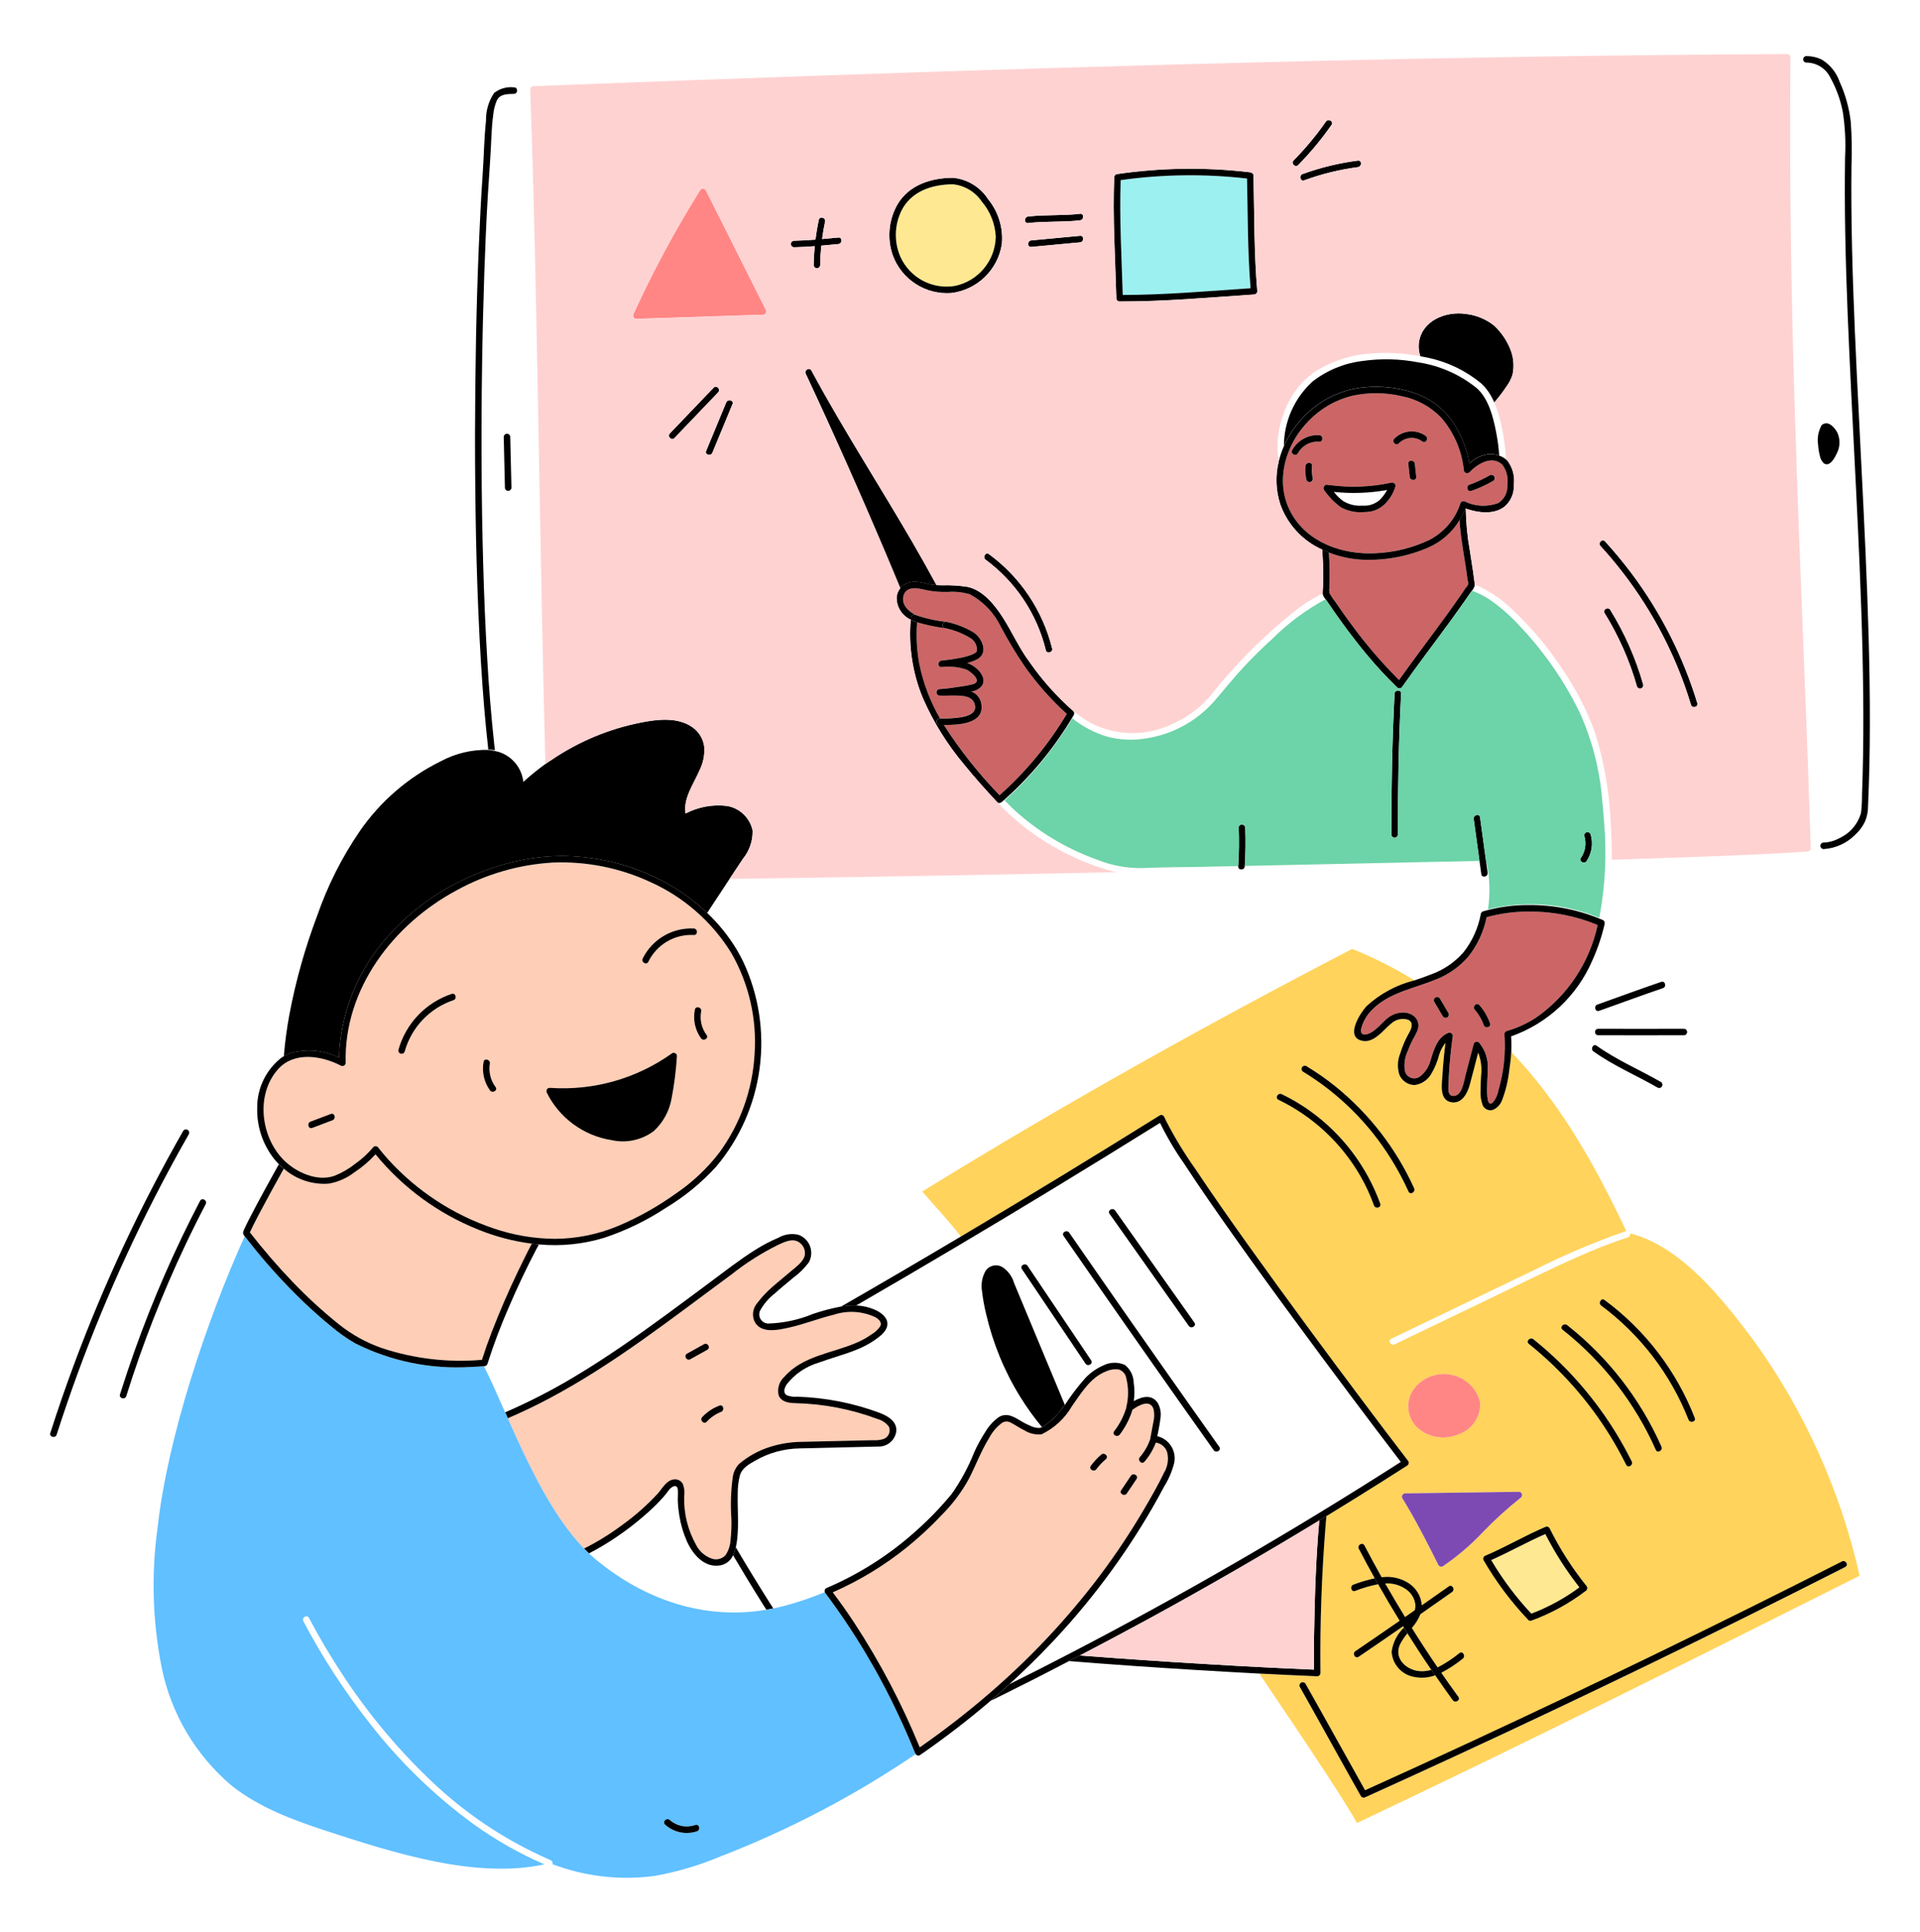
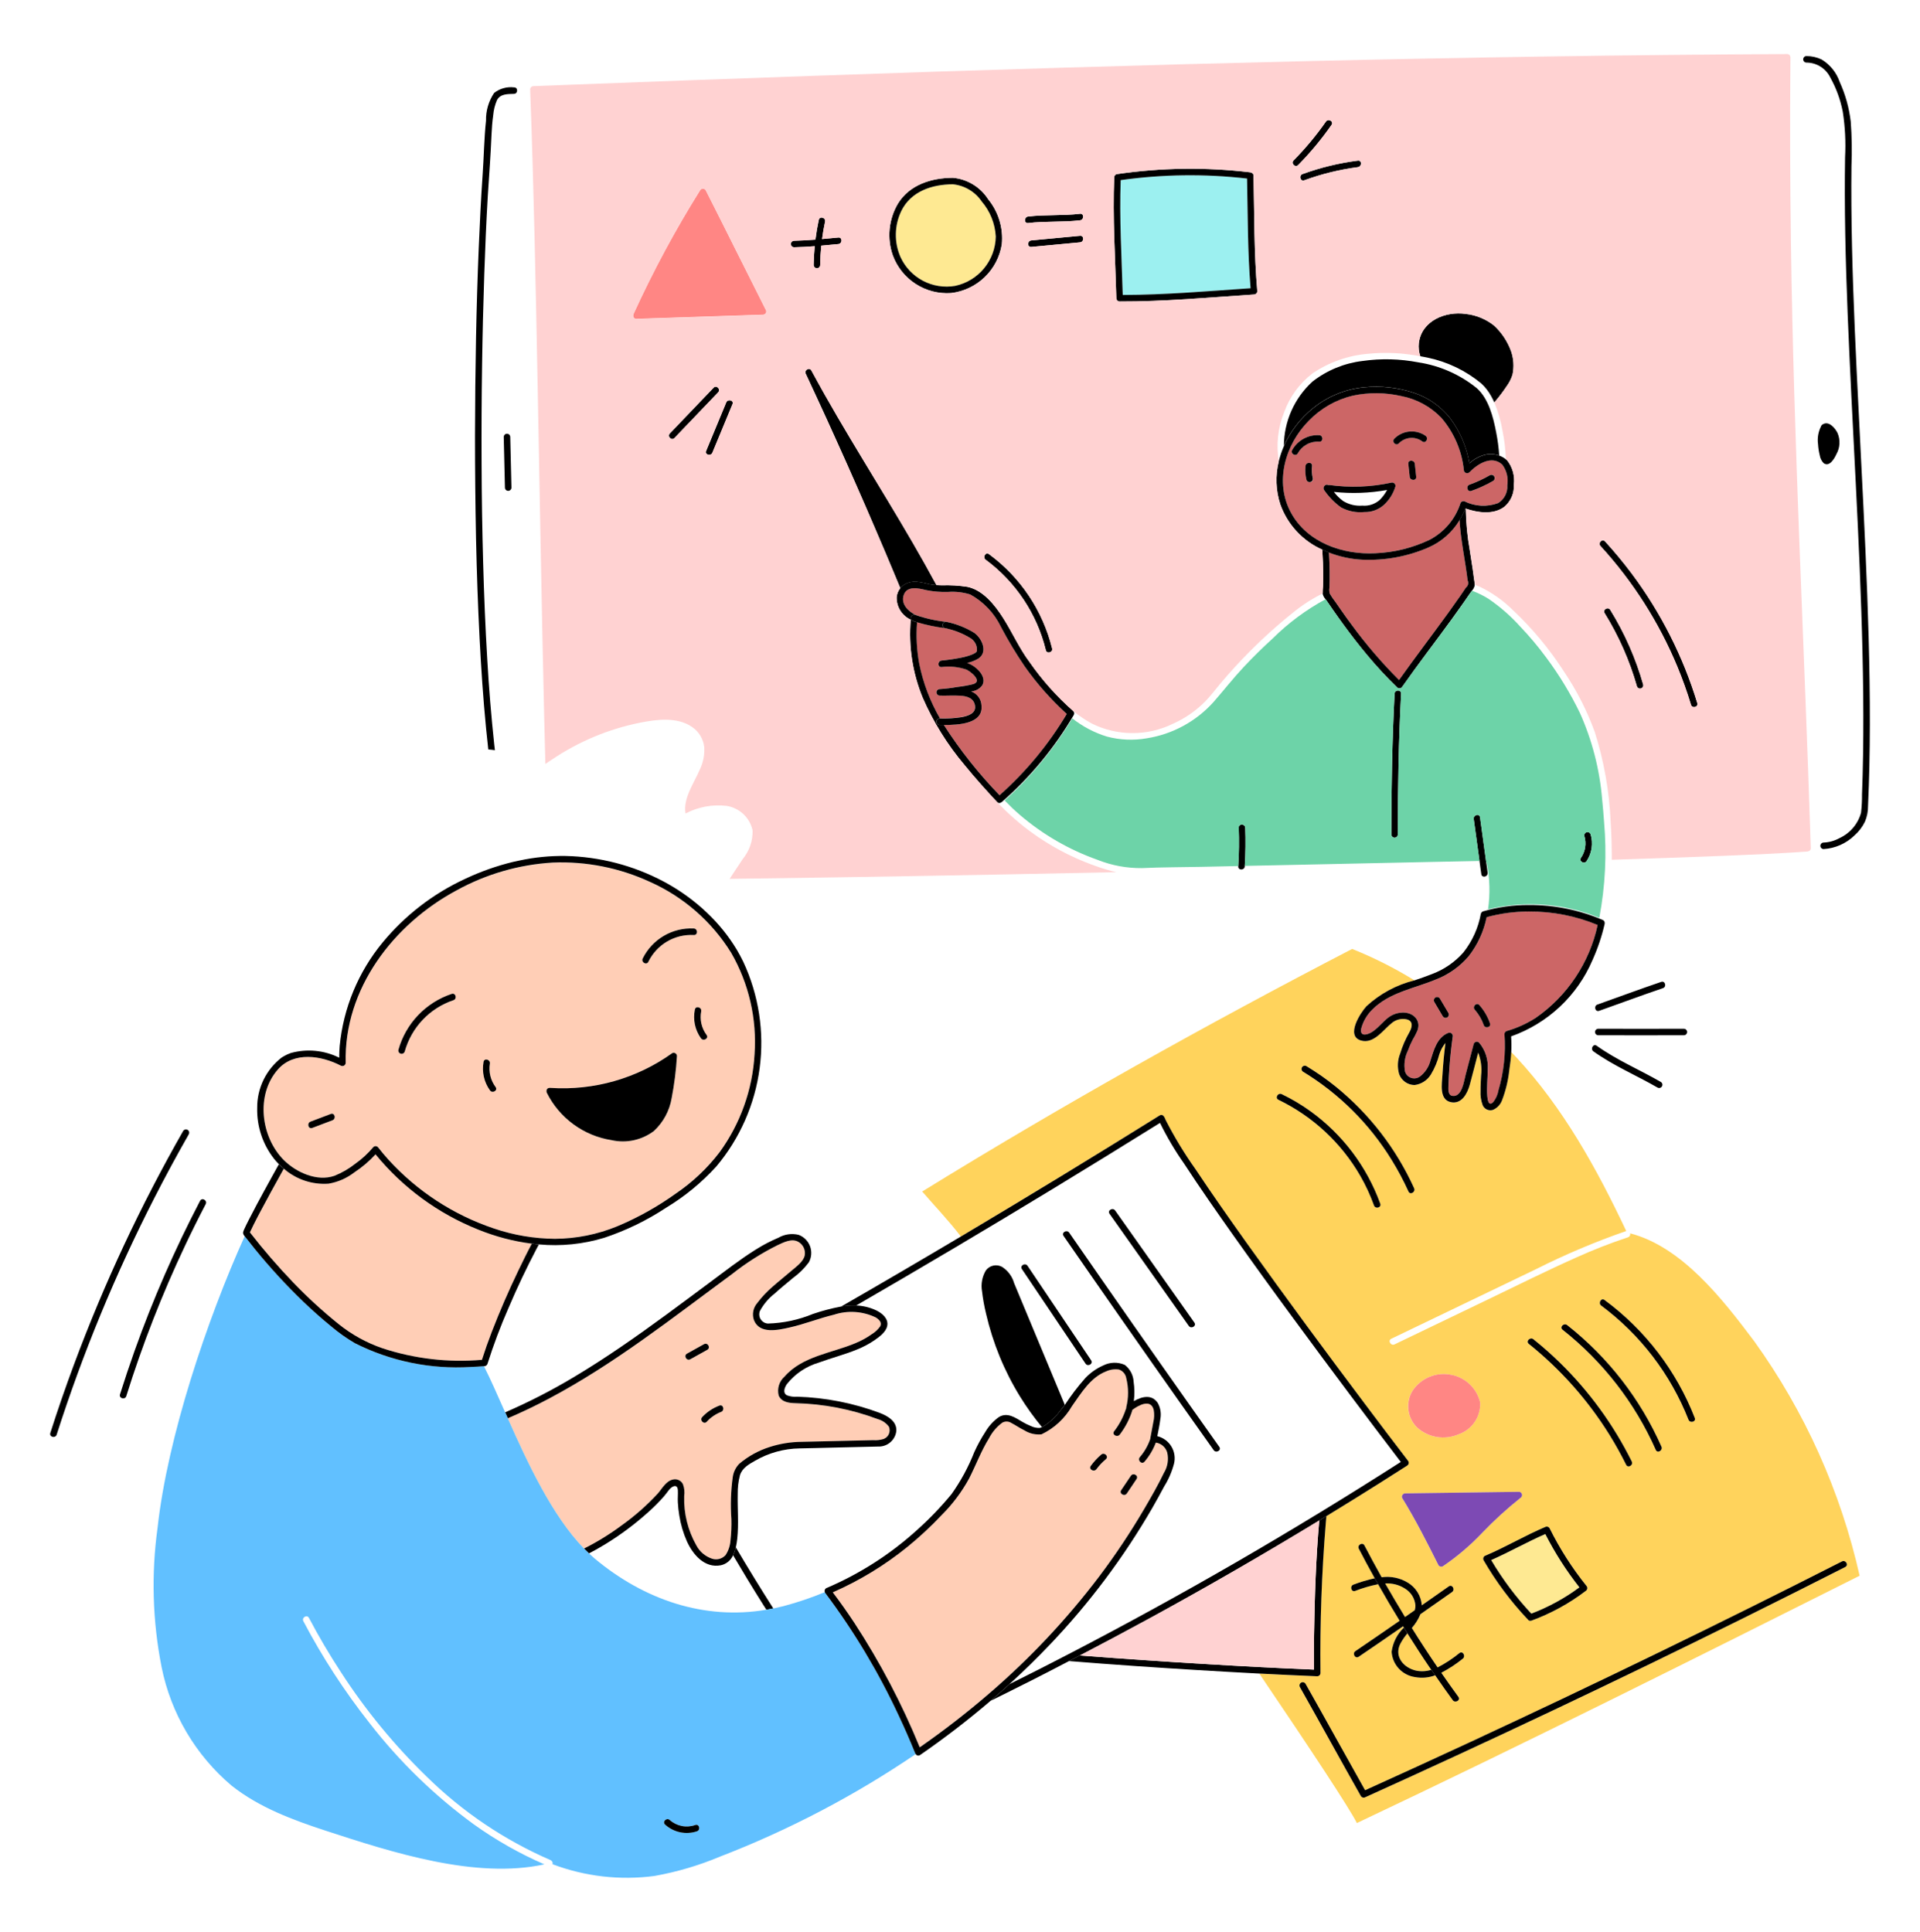
<svg xmlns="http://www.w3.org/2000/svg" width="158" height="159" viewBox="0 0 158 159" fill="none">
  <path d="M116.478 132.128C116.455 131.849 116.366 131.579 116.219 131.34C116.072 131.101 115.87 130.901 115.631 130.754C115.144 130.437 114.568 130.287 113.988 130.327C114.515 131.258 115.06 132.179 115.623 133.092C115.892 132.905 116.159 132.715 116.428 132.527C116.464 132.397 116.481 132.263 116.478 132.128ZM116.563 137.507C116.972 137.584 117.393 137.557 117.789 137.428C117.747 137.367 117.703 137.307 117.661 137.246C117.031 136.317 116.418 135.377 115.821 134.426C115.594 134.692 115.396 134.981 115.232 135.29C114.708 136.348 115.523 137.288 116.563 137.507Z" fill="#FFD35C" />
  <path d="M144.374 110.41C141.732 106.89 138.399 102.611 134.144 101.508C134.164 101.574 134.156 101.646 134.123 101.707C134.091 101.768 134.035 101.814 133.969 101.835C132.53 102.311 131.118 102.863 129.737 103.487C127.241 104.601 124.792 105.823 122.33 107.008L114.762 110.647C114.452 110.797 114.181 110.331 114.491 110.185L118.808 108.109L126.405 104.455C128.806 103.246 131.285 102.198 133.826 101.318C131.417 96.208 128.633 91.175 124.792 87.034C124.652 86.884 124.507 86.734 124.359 86.584C124.328 87.093 124.274 87.6 124.195 88.103C124.103 88.947 123.902 89.776 123.598 90.569C123.532 90.743 123.432 90.903 123.303 91.037C123.175 91.172 123.02 91.28 122.849 91.354C122.685 91.405 122.508 91.393 122.352 91.321C122.197 91.249 122.073 91.122 122.006 90.964C121.866 90.585 121.807 90.181 121.833 89.779C121.828 89.359 121.859 88.941 121.877 88.523C121.952 87.884 121.869 87.237 121.636 86.638C121.408 87.519 121.184 88.401 120.946 89.279C120.751 89.994 120.285 90.908 119.38 90.713C118.413 90.503 118.656 89.2 118.696 88.49C118.746 87.605 118.836 86.723 118.946 85.844C118.717 86.119 118.546 86.436 118.44 86.778C118.293 87.36 118.061 87.917 117.752 88.432C117.607 88.67 117.41 88.873 117.176 89.025C116.941 89.176 116.676 89.273 116.399 89.307C116.122 89.303 115.852 89.216 115.627 89.055C115.401 88.895 115.229 88.67 115.135 88.41C114.973 87.856 115.001 87.264 115.214 86.728C115.403 86.108 115.662 85.512 115.985 84.951C116.214 84.537 116.316 84.043 115.755 83.901C115.548 83.856 115.334 83.858 115.128 83.905C114.922 83.952 114.729 84.045 114.563 84.175C113.844 84.728 113.062 85.96 111.986 85.64C110.71 85.261 111.949 83.356 112.442 82.823C113.562 81.789 114.925 81.055 116.405 80.69C114.77 79.682 113.052 78.816 111.27 78.102C99.267 84.329 87.4 90.968 75.892 98.067C76.777 99.101 78.084 100.471 79.072 101.769C79.116 101.742 79.161 101.717 79.205 101.69C84.648 98.452 90.056 95.157 95.43 91.806C95.481 91.771 95.544 91.758 95.605 91.769C95.667 91.78 95.721 91.815 95.757 91.866L95.764 91.876C95.774 91.889 95.783 91.902 95.791 91.916C95.803 91.931 95.814 91.948 95.823 91.966C95.844 92.018 95.883 92.108 95.935 92.217C96.649 93.606 97.461 94.943 98.364 96.217C99.723 98.263 101.137 100.272 102.562 102.273C104.202 104.573 105.861 106.86 107.539 109.132C109.119 111.278 110.709 113.415 112.31 115.545C113.495 117.125 114.687 118.697 115.886 120.262C115.921 120.323 115.931 120.396 115.913 120.465C115.895 120.533 115.851 120.592 115.789 120.628C115.028 121.117 114.264 121.603 113.498 122.087C112.055 122.998 110.605 123.898 109.146 124.787C109.13 124.977 109.11 125.168 109.094 125.358C108.758 129.462 108.612 133.58 108.657 137.698C108.657 137.769 108.628 137.837 108.578 137.887C108.528 137.937 108.46 137.966 108.39 137.966C106.804 137.903 105.218 137.829 103.633 137.744C107.82 143.933 111.051 148.819 111.659 150.044C125.254 143.617 139.59 136.433 153.031 129.689C151.47 122.746 148.525 116.19 144.374 110.41ZM107.502 87.745C108.349 88.256 109.161 88.824 109.931 89.445C112.695 91.692 114.898 94.551 116.367 97.796C116.509 98.112 116.047 98.38 115.905 98.067C115.493 97.161 115.024 96.283 114.501 95.437C112.682 92.487 110.19 90.009 107.229 88.207C107.17 88.17 107.128 88.112 107.112 88.044C107.095 87.977 107.105 87.906 107.14 87.846C107.176 87.786 107.233 87.742 107.3 87.723C107.366 87.704 107.438 87.712 107.499 87.745H107.502ZM113.066 99.21C112.762 98.365 112.384 97.549 111.935 96.771C110.37 94.058 108.025 91.879 105.205 90.517C104.894 90.367 105.166 89.906 105.475 90.054C106.306 90.453 107.099 90.924 107.845 91.464C110.478 93.365 112.476 96.015 113.581 99.068C113.699 99.394 113.181 99.533 113.066 99.21ZM132.036 106.994C135.381 109.461 137.956 112.828 139.462 116.702C139.588 117.023 139.067 117.162 138.946 116.844C137.473 113.107 134.986 109.855 131.764 107.456C131.491 107.253 131.759 106.787 132.036 106.992V106.994ZM128.965 109.063C132.329 111.712 134.992 115.145 136.721 119.062C136.86 119.378 136.398 119.647 136.259 119.332C134.543 115.46 131.91 112.065 128.587 109.441C128.316 109.228 128.697 108.851 128.965 109.063ZM126.188 110.227C126.939 110.83 127.659 111.467 128.35 112.139C130.769 114.502 132.774 117.255 134.279 120.284C134.432 120.592 133.97 120.863 133.816 120.554C133.395 119.707 132.936 118.881 132.438 118.076C130.666 115.229 128.425 112.704 125.81 110.605C125.54 110.39 125.922 110.013 126.188 110.227ZM130.49 130.935C129.13 131.971 127.621 132.797 126.014 133.384C125.994 133.389 125.974 133.392 125.953 133.393H125.948C125.908 133.398 125.867 133.392 125.831 133.376C125.794 133.359 125.763 133.333 125.74 133.299C124.338 131.82 123.114 130.183 122.092 128.42C122.075 128.389 122.063 128.354 122.059 128.319C122.055 128.283 122.058 128.247 122.068 128.213C122.077 128.178 122.094 128.146 122.116 128.118C122.138 128.09 122.166 128.067 122.197 128.049C122.214 128.04 122.233 128.032 122.252 128.027C123.943 127.316 125.522 126.364 127.214 125.651C127.271 125.636 127.332 125.639 127.386 125.662C127.441 125.684 127.486 125.723 127.516 125.774C128.351 127.459 129.367 129.048 130.544 130.514C130.569 130.54 130.588 130.571 130.601 130.605C130.614 130.638 130.62 130.674 130.619 130.71C130.618 130.746 130.61 130.781 130.595 130.814C130.581 130.847 130.559 130.877 130.533 130.901C130.52 130.914 130.505 130.925 130.49 130.935ZM116.209 114.516C116.539 113.994 117.019 113.584 117.586 113.34C118.153 113.095 118.781 113.028 119.387 113.146C119.969 113.25 120.508 113.521 120.937 113.927C121.366 114.333 121.667 114.856 121.803 115.432C121.828 116.003 121.667 116.568 121.344 117.041C121.022 117.513 120.554 117.869 120.012 118.053C119.451 118.292 118.834 118.367 118.232 118.268C117.63 118.168 117.069 117.9 116.615 117.493C116.226 117.112 115.974 116.613 115.9 116.074C115.826 115.535 115.934 114.987 116.206 114.516H116.209ZM115.43 123.015C115.453 122.982 115.484 122.956 115.519 122.938C115.555 122.92 115.594 122.911 115.634 122.911L124.988 122.783C125.046 122.785 125.102 122.806 125.147 122.842C125.192 122.877 125.225 122.927 125.24 122.983C125.255 123.038 125.252 123.098 125.231 123.151C125.21 123.205 125.172 123.251 125.123 123.282C124.014 124.165 122.964 125.122 121.983 126.146C121.004 127.183 119.915 128.11 118.735 128.911C118.673 128.946 118.6 128.956 118.532 128.938C118.464 128.92 118.405 128.876 118.369 128.815C117.436 126.954 116.494 125.092 115.402 123.317C115.372 123.272 115.358 123.217 115.363 123.163C115.368 123.108 115.391 123.057 115.43 123.018V123.015ZM111.371 130.423C111.944 130.205 112.531 130.03 113.13 129.899C112.682 129.096 112.247 128.286 111.822 127.47C111.664 127.164 112.125 126.894 112.284 127.199C112.742 128.078 113.214 128.949 113.698 129.814C114.438 129.71 115.191 129.863 115.831 130.246C116.164 130.441 116.445 130.713 116.649 131.04C116.853 131.366 116.975 131.738 117.004 132.122C117.744 131.604 118.486 131.089 119.223 130.566C119.505 130.366 119.776 130.83 119.493 131.029C118.626 131.643 117.755 132.254 116.881 132.86C116.876 132.876 116.875 132.891 116.869 132.907C116.699 133.301 116.467 133.666 116.184 133.989C116.871 135.083 117.573 136.168 118.304 137.235C118.944 136.907 119.546 136.511 120.102 136.055C120.376 135.846 120.642 136.312 120.372 136.518C119.824 136.96 119.234 137.346 118.61 137.672C119.072 138.338 119.537 139.001 120.016 139.655C120.22 139.933 119.754 140.2 119.553 139.926C119.061 139.252 118.585 138.567 118.11 137.882C117.584 138.08 117.014 138.132 116.46 138.031C115.946 137.961 115.471 137.716 115.118 137.336C114.764 136.956 114.553 136.465 114.52 135.947C114.621 135.188 114.978 134.486 115.531 133.956L115.466 133.85C114.252 134.693 113.034 135.529 111.812 136.358C111.525 136.552 111.259 136.088 111.542 135.895C112.76 135.068 113.974 134.234 115.185 133.395C114.577 132.402 113.986 131.4 113.412 130.387C112.764 130.515 112.13 130.7 111.516 130.94C111.191 131.056 111.052 130.539 111.373 130.423H111.371ZM151.847 128.975C148.982 130.43 146.112 131.87 143.236 133.297C138.141 135.82 133.024 138.298 127.886 140.732C122.73 143.174 117.553 145.571 112.355 147.921C112.293 147.955 112.22 147.964 112.152 147.947C112.084 147.929 112.025 147.885 111.988 147.826C110.304 144.844 108.661 141.84 106.976 138.86C106.94 138.799 106.93 138.725 106.948 138.657C106.966 138.588 107.011 138.529 107.072 138.493C107.133 138.457 107.206 138.447 107.275 138.465C107.344 138.483 107.402 138.528 107.438 138.589C109.083 141.501 110.691 144.435 112.336 147.345C115.18 146.058 118.018 144.758 120.849 143.446C126.007 141.052 131.142 138.613 136.254 136.129C141.386 133.637 146.494 131.099 151.58 128.515C151.887 128.357 152.158 128.82 151.851 128.977L151.847 128.975Z" fill="#FFD35C" />
  <path d="M151.579 128.512C146.492 131.096 141.383 133.634 136.253 136.126C131.139 138.611 126.004 141.05 120.848 143.443C118.017 144.757 115.179 146.057 112.335 147.343C110.693 144.43 109.085 141.497 107.437 138.586C107.401 138.525 107.342 138.481 107.273 138.463C107.205 138.445 107.132 138.455 107.07 138.491C107.009 138.527 106.965 138.586 106.947 138.654C106.929 138.723 106.939 138.796 106.975 138.857C108.658 141.838 110.303 144.842 111.987 147.823C112.024 147.883 112.083 147.926 112.151 147.944C112.219 147.962 112.291 147.953 112.353 147.919C117.551 145.569 122.728 143.173 127.885 140.73C133.023 138.297 138.139 135.818 143.234 133.294C146.112 131.867 148.982 130.427 151.845 128.972C152.154 128.818 151.886 128.356 151.579 128.512ZM132.438 118.076C132.936 118.879 133.396 119.705 133.817 120.554C133.97 120.863 134.432 120.592 134.279 120.284C132.774 117.255 130.77 114.501 128.35 112.139C127.661 111.467 126.94 110.83 126.188 110.227C125.922 110.013 125.541 110.39 125.81 110.605C128.425 112.704 130.666 115.229 132.438 118.076ZM136.259 119.332C136.398 119.648 136.86 119.374 136.721 119.062C134.992 115.145 132.329 111.712 128.965 109.063C128.697 108.851 128.316 109.228 128.587 109.441C131.91 112.065 134.544 115.46 136.259 119.332ZM138.948 116.844C139.072 117.16 139.59 117.023 139.464 116.702C137.958 112.828 135.383 109.461 132.038 106.994C131.762 106.787 131.494 107.253 131.768 107.456C134.989 109.855 137.476 113.107 138.948 116.844ZM107.846 91.464C107.1 90.924 106.307 90.453 105.476 90.054C105.166 89.906 104.895 90.37 105.206 90.517C108.026 91.879 110.371 94.058 111.936 96.771C112.385 97.549 112.763 98.365 113.066 99.21C113.182 99.533 113.698 99.394 113.583 99.068C112.478 96.015 110.479 93.365 107.846 91.464ZM107.232 88.207C110.193 90.009 112.685 92.487 114.504 95.437C115.028 96.283 115.497 97.161 115.908 98.067C116.05 98.382 116.512 98.108 116.37 97.796C114.901 94.551 112.696 91.691 109.931 89.445C109.161 88.824 108.349 88.256 107.503 87.745C107.441 87.712 107.37 87.704 107.303 87.723C107.236 87.742 107.179 87.785 107.144 87.846C107.109 87.906 107.098 87.977 107.115 88.044C107.131 88.112 107.174 88.17 107.232 88.207Z" fill="black" />
  <path d="M121.805 115.432C121.67 114.856 121.369 114.333 120.94 113.927C120.51 113.521 119.972 113.249 119.39 113.146C118.784 113.028 118.156 113.095 117.589 113.34C117.022 113.584 116.542 113.994 116.211 114.516C115.939 114.987 115.832 115.535 115.906 116.074C115.98 116.613 116.231 117.112 116.621 117.493C117.075 117.9 117.636 118.168 118.238 118.268C118.839 118.367 119.457 118.292 120.018 118.053C120.559 117.868 121.026 117.513 121.348 117.04C121.671 116.567 121.831 116.003 121.805 115.432Z" fill="#FF8684" />
  <path d="M124.991 122.783L115.636 122.911C115.596 122.911 115.557 122.92 115.522 122.938C115.486 122.956 115.455 122.982 115.432 123.015C115.394 123.054 115.37 123.105 115.365 123.16C115.36 123.214 115.374 123.269 115.405 123.314C116.497 125.089 117.438 126.948 118.371 128.812C118.407 128.873 118.466 128.917 118.534 128.935C118.603 128.953 118.676 128.943 118.737 128.908C119.917 128.107 121.006 127.18 121.985 126.143C122.967 125.119 124.016 124.162 125.126 123.279C125.175 123.248 125.212 123.202 125.233 123.148C125.254 123.094 125.257 123.035 125.242 122.98C125.227 122.924 125.195 122.874 125.149 122.838C125.104 122.803 125.048 122.782 124.991 122.78V122.783Z" fill="#7D4AB4" />
  <path d="M122.711 128.401C123.648 129.987 124.757 131.465 126.016 132.81C127.428 132.273 128.76 131.545 129.974 130.646C128.898 129.278 127.959 127.808 127.168 126.257C125.654 126.913 124.22 127.736 122.711 128.401Z" fill="#FEE992" />
  <path d="M127.214 125.654C125.522 126.365 123.943 127.313 122.252 128.03C122.217 128.04 122.186 128.057 122.158 128.079C122.13 128.102 122.107 128.129 122.09 128.161C122.073 128.192 122.063 128.227 122.059 128.262C122.055 128.298 122.059 128.334 122.069 128.368C122.074 128.387 122.082 128.406 122.092 128.423C123.114 130.186 124.338 131.823 125.74 133.302C125.763 133.336 125.794 133.362 125.831 133.379C125.867 133.396 125.908 133.402 125.948 133.396H125.953C125.974 133.395 125.994 133.392 126.014 133.387C127.621 132.801 129.13 131.975 130.49 130.938C130.52 130.919 130.547 130.894 130.568 130.865C130.589 130.835 130.604 130.802 130.612 130.767C130.62 130.732 130.621 130.696 130.615 130.661C130.609 130.625 130.597 130.591 130.577 130.561C130.568 130.545 130.557 130.531 130.544 130.517C129.366 129.052 128.351 127.462 127.516 125.777C127.486 125.727 127.44 125.687 127.386 125.665C127.331 125.642 127.271 125.639 127.214 125.654ZM126.016 132.81C124.757 131.465 123.648 129.987 122.711 128.401C124.22 127.735 125.654 126.913 127.168 126.257C127.958 127.808 128.898 129.278 129.974 130.646C128.76 131.545 127.428 132.273 126.016 132.81ZM116.563 137.507C115.523 137.288 114.704 136.348 115.232 135.295C115.396 134.986 115.594 134.696 115.821 134.431C115.723 134.273 115.628 134.115 115.53 133.957C114.977 134.486 114.62 135.189 114.519 135.948C114.552 136.466 114.763 136.957 115.117 137.337C115.471 137.717 115.945 137.962 116.459 138.032C117.013 138.133 117.583 138.081 118.11 137.883C118.004 137.73 117.894 137.582 117.789 137.429C117.393 137.558 116.972 137.584 116.563 137.507ZM111.516 130.939C112.131 130.699 112.765 130.514 113.412 130.386C113.32 130.223 113.224 130.062 113.134 129.898C112.535 130.029 111.948 130.204 111.375 130.422C111.052 130.539 111.191 131.056 111.516 130.939Z" fill="black" />
  <path d="M120.101 136.055C119.546 136.511 118.943 136.907 118.303 137.235C117.575 136.167 116.868 135.085 116.183 133.989C116.467 133.666 116.698 133.301 116.868 132.907C116.873 132.891 116.875 132.876 116.88 132.86C117.753 132.251 118.623 131.641 119.492 131.029C119.771 130.83 119.504 130.366 119.222 130.566C118.485 131.089 117.743 131.604 117.004 132.122C116.975 131.738 116.853 131.366 116.648 131.04C116.444 130.713 116.163 130.441 115.83 130.246C115.19 129.863 114.437 129.71 113.697 129.814C113.213 128.949 112.742 128.078 112.283 127.199C112.125 126.894 111.662 127.164 111.821 127.47C112.243 128.285 112.678 129.095 113.129 129.899C113.22 130.062 113.315 130.224 113.408 130.387C113.979 131.401 114.57 132.404 115.181 133.395C113.97 134.234 112.755 135.067 111.537 135.895C111.253 136.088 111.521 136.552 111.808 136.358C113.03 135.528 114.248 134.693 115.462 133.85L115.527 133.956C115.625 134.114 115.72 134.272 115.818 134.43C116.417 135.378 117.026 136.326 117.658 137.25C117.7 137.311 117.744 137.371 117.786 137.432C117.891 137.584 118.001 137.733 118.106 137.885C118.58 138.57 119.054 139.256 119.549 139.929C119.75 140.204 120.216 139.937 120.012 139.658C119.535 139.003 119.066 138.342 118.606 137.676C119.23 137.35 119.82 136.963 120.368 136.521C120.642 136.312 120.375 135.846 120.101 136.055ZM113.988 130.327C114.568 130.287 115.144 130.437 115.631 130.754C115.87 130.901 116.072 131.101 116.219 131.34C116.366 131.579 116.455 131.849 116.478 132.128C116.48 132.262 116.463 132.395 116.428 132.523C116.159 132.711 115.892 132.901 115.623 133.088C115.065 132.175 114.521 131.255 113.988 130.327ZM108.662 137.696C108.615 133.588 108.765 129.454 109.1 125.356C109.115 125.165 109.134 124.975 109.151 124.784L108.567 125.14C108.285 128.266 108.19 131.418 108.138 134.547C108.122 135.503 108.119 136.46 108.128 137.417C105.132 137.291 102.138 137.137 99.145 136.954C95.806 136.755 92.469 136.528 89.134 136.273C89.044 136.267 88.955 136.258 88.865 136.251C88.567 136.409 88.267 136.559 87.969 136.713C89.79 136.86 91.613 136.997 93.437 137.123C96.774 137.353 100.113 137.556 103.453 137.733L103.638 137.741C105.223 137.824 106.808 137.898 108.394 137.964C108.465 137.963 108.533 137.935 108.583 137.885C108.633 137.835 108.661 137.767 108.662 137.696Z" fill="black" />
  <path d="M94.678 133.154C99.369 130.592 103.999 127.92 108.567 125.14L109.151 124.784C110.608 123.894 112.059 122.994 113.504 122.084C114.269 121.602 115.033 121.116 115.795 120.626C115.856 120.59 115.901 120.531 115.919 120.462C115.937 120.394 115.927 120.321 115.892 120.259C114.69 118.694 113.498 117.122 112.316 115.543C110.715 113.413 109.125 111.275 107.544 109.13C105.87 106.855 104.211 104.568 102.567 102.27C101.145 100.27 99.729 98.26 98.37 96.215C97.466 94.941 96.654 93.604 95.941 92.214C95.901 92.132 95.864 92.048 95.829 91.964C95.82 91.946 95.809 91.929 95.796 91.913C95.788 91.9 95.78 91.886 95.77 91.874L95.762 91.864C95.727 91.813 95.672 91.778 95.611 91.767C95.55 91.755 95.487 91.769 95.435 91.803C90.063 95.153 84.655 98.448 79.211 101.687L79.078 101.766C75.799 103.715 72.507 105.641 69.203 107.543C69.606 107.474 70.015 107.443 70.425 107.453H70.444C75.876 104.31 81.275 101.109 86.639 97.849C89.588 96.055 92.529 94.245 95.461 92.418C96.032 93.587 96.695 94.709 97.444 95.773C98.741 97.762 100.102 99.709 101.472 101.647C103.102 103.947 104.753 106.232 106.426 108.502C108.033 110.692 109.651 112.872 111.28 115.044C112.54 116.726 113.806 118.401 115.081 120.07L115.275 120.323C110.885 123.136 106.435 125.85 101.924 128.465C97.326 131.128 92.668 133.684 87.951 136.133C86.331 136.976 84.704 137.803 83.07 138.613C82.56 139.077 82.043 139.533 81.521 139.983L82.641 139.43C83.452 139.027 84.261 138.621 85.069 138.213C86.041 137.721 87.006 137.215 87.974 136.712C88.272 136.558 88.572 136.405 88.87 136.25C90.813 135.235 92.749 134.203 94.678 133.154ZM60.324 128C60.712 128.65 61.096 129.302 61.489 129.949C61.927 130.67 62.37 131.387 62.819 132.101C62.898 132.23 62.984 132.359 63.067 132.488C63.256 132.456 63.445 132.422 63.635 132.383C62.579 130.723 61.55 129.045 60.549 127.352C60.498 127.576 60.423 127.793 60.324 128Z" fill="black" />
  <path d="M54.115 122.945C54.493 122.524 54.793 121.899 55.388 121.772C55.545 121.737 55.71 121.754 55.856 121.822C56.002 121.889 56.121 122.003 56.196 122.146C56.317 122.464 56.354 122.808 56.302 123.144C56.259 124.562 56.607 125.965 57.307 127.199C57.579 127.714 58.039 128.105 58.592 128.29C58.786 128.354 58.995 128.361 59.193 128.309C59.391 128.256 59.57 128.148 59.707 127.996C59.947 127.631 60.087 127.211 60.114 126.775C60.179 126.196 60.203 125.612 60.187 125.029C60.102 123.87 60.141 122.705 60.302 121.553C60.362 121.147 60.549 120.77 60.836 120.477C61.566 119.86 62.41 119.394 63.32 119.104C64.186 118.822 65.091 118.677 66.001 118.672L68.845 118.606L71.862 118.535C72.15 118.557 72.439 118.525 72.715 118.438C72.809 118.403 72.895 118.35 72.968 118.282C73.041 118.213 73.1 118.131 73.142 118.04C73.183 117.948 73.207 117.85 73.21 117.75C73.213 117.649 73.197 117.549 73.162 117.456L73.151 117.427C72.924 117.123 72.603 116.904 72.237 116.804C70.062 115.987 67.765 115.543 65.443 115.491C64.924 115.475 64.314 115.406 64.081 114.864C64.008 114.582 64.016 114.286 64.103 114.008C64.19 113.73 64.353 113.481 64.573 113.291C66.039 111.619 68.438 111.375 70.383 110.557C70.868 110.36 71.329 110.107 71.756 109.804C72.02 109.64 72.249 109.425 72.43 109.172C72.608 108.849 72.321 108.585 72.057 108.428C70.983 107.915 69.752 107.836 68.622 108.209C67.388 108.506 66.207 108.984 64.969 109.262C64.026 109.473 62.513 109.822 62.047 108.668C61.96 108.428 61.94 108.168 61.988 107.917C62.037 107.666 62.152 107.432 62.322 107.241C62.693 106.749 63.117 106.299 63.586 105.898C64.083 105.457 64.607 105.047 65.109 104.612C65.497 104.276 66.121 103.852 66.226 103.316C66.261 103.1 66.23 102.878 66.135 102.68C66.04 102.482 65.887 102.318 65.695 102.21C65.148 101.9 64.484 102.258 63.974 102.49C62.649 103.151 61.396 103.948 60.235 104.868C55.356 108.456 50.574 112.243 45.209 115.095C44.096 115.688 42.955 116.234 41.785 116.734C43.416 120.406 45.441 124.763 48.064 127.462C49.151 126.916 50.188 126.276 51.163 125.55C52.234 124.785 53.223 123.912 54.115 122.945ZM59.341 116.203C58.891 116.379 58.487 116.656 58.161 117.013C57.924 117.266 57.548 116.887 57.783 116.634C58.175 116.214 58.66 115.889 59.198 115.686C59.521 115.563 59.658 116.081 59.341 116.203ZM56.535 111.41L57.933 110.632C58.235 110.464 58.505 110.927 58.203 111.095L56.806 111.872C56.504 112.04 56.234 111.577 56.535 111.41Z" fill="#FFCEB6" />
  <path d="M63.194 108.934C63.075 108.927 62.96 108.892 62.857 108.832C62.754 108.772 62.667 108.689 62.602 108.589C62.537 108.489 62.497 108.375 62.484 108.256C62.472 108.138 62.488 108.018 62.53 107.907C62.831 107.345 63.248 106.852 63.752 106.462C64.241 106.012 64.763 105.601 65.27 105.172C65.76 104.816 66.195 104.387 66.557 103.901C66.67 103.701 66.737 103.478 66.755 103.249C66.773 103.02 66.741 102.79 66.662 102.574C66.582 102.359 66.457 102.163 66.294 102C66.132 101.838 65.936 101.712 65.721 101.633C65.156 101.496 64.561 101.581 64.057 101.87C63.408 102.144 62.782 102.471 62.187 102.848C60.89 103.659 59.678 104.608 58.452 105.519C57.239 106.42 56.03 107.325 54.812 108.217C52.35 110.02 49.848 111.772 47.228 113.338C45.407 114.429 43.516 115.4 41.568 116.243L41.785 116.731C42.952 116.232 44.093 115.686 45.209 115.092C50.574 112.24 55.356 108.456 60.235 104.864C61.396 103.945 62.649 103.148 63.974 102.487C64.484 102.254 65.148 101.897 65.695 102.207C65.886 102.315 66.04 102.479 66.135 102.676C66.23 102.874 66.262 103.096 66.226 103.313C66.121 103.849 65.497 104.273 65.109 104.609C64.607 105.044 64.082 105.455 63.585 105.895C63.117 106.295 62.693 106.746 62.321 107.238C62.152 107.429 62.037 107.663 61.988 107.914C61.94 108.165 61.96 108.424 62.047 108.665C62.513 109.819 64.026 109.47 64.969 109.258C66.207 108.981 67.389 108.503 68.622 108.206C69.752 107.833 70.983 107.912 72.057 108.425C72.321 108.583 72.61 108.845 72.43 109.168C72.249 109.422 72.02 109.637 71.756 109.8C71.329 110.104 70.868 110.357 70.383 110.554C68.438 111.372 66.038 111.616 64.573 113.288C64.353 113.479 64.19 113.727 64.103 114.005C64.016 114.283 64.008 114.579 64.081 114.861C64.318 115.402 64.924 115.472 65.443 115.488C67.765 115.539 70.062 115.983 72.237 116.801C72.603 116.9 72.924 117.12 73.151 117.424C73.229 117.611 73.23 117.821 73.154 118.008C73.078 118.196 72.93 118.345 72.743 118.424L72.715 118.435C72.439 118.521 72.15 118.554 71.862 118.532L68.845 118.603L66.001 118.669C65.091 118.674 64.186 118.819 63.32 119.1C62.41 119.39 61.566 119.857 60.835 120.473C60.549 120.767 60.362 121.144 60.302 121.55C60.141 122.701 60.102 123.867 60.187 125.026C60.203 125.609 60.179 126.192 60.114 126.772C60.087 127.207 59.947 127.628 59.707 127.993C59.57 128.144 59.391 128.253 59.193 128.305C58.995 128.358 58.786 128.351 58.592 128.286C58.039 128.102 57.579 127.711 57.307 127.195C56.607 125.962 56.259 124.559 56.302 123.141C56.354 122.805 56.317 122.461 56.196 122.143C56.121 122 56.002 121.886 55.856 121.819C55.71 121.751 55.545 121.734 55.388 121.769C54.793 121.895 54.493 122.521 54.115 122.942C53.221 123.908 52.231 124.779 51.16 125.543C50.184 126.269 49.147 126.909 48.06 127.455C48.194 127.592 48.329 127.725 48.466 127.853C48.905 127.628 49.335 127.384 49.751 127.131C51.05 126.34 52.271 125.429 53.398 124.408C53.837 124.017 54.252 123.599 54.639 123.155C54.782 122.988 54.914 122.813 55.045 122.636C55.282 122.32 55.752 122.087 55.783 122.651C55.801 122.989 55.761 123.331 55.783 123.67C55.803 124.024 55.843 124.376 55.9 124.725C56.016 125.464 56.228 126.185 56.532 126.868C57.024 127.953 57.991 129.091 59.318 128.828C59.54 128.781 59.748 128.68 59.923 128.535C60.099 128.391 60.237 128.206 60.327 127.996C60.425 127.79 60.501 127.572 60.551 127.349C60.605 127.114 60.644 126.877 60.669 126.638C60.799 125.415 60.682 124.178 60.708 122.952C60.7 122.44 60.76 121.93 60.886 121.434C61.069 120.816 61.623 120.518 62.159 120.21C63.269 119.573 64.524 119.228 65.805 119.209C66.613 119.197 67.422 119.171 68.231 119.152L71.549 119.073C71.79 119.067 72.032 119.065 72.273 119.056C72.638 119.069 72.995 118.943 73.27 118.704C73.547 118.465 73.722 118.13 73.761 117.767C73.806 116.963 73.03 116.531 72.382 116.282C70.212 115.474 67.925 115.026 65.61 114.954C65.321 114.981 65.029 114.942 64.757 114.84C64.392 114.64 64.564 114.208 64.74 113.936C65.412 113.079 66.336 112.454 67.381 112.148C68.42 111.762 69.501 111.494 70.526 111.069C71.03 110.869 71.51 110.615 71.958 110.31C72.362 110.026 72.906 109.643 73.01 109.125C73.131 108.519 72.574 108.07 72.091 107.842C71.572 107.6 71.009 107.465 70.437 107.447H70.418C70.009 107.437 69.599 107.467 69.196 107.537C68.416 107.685 67.647 107.887 66.896 108.144C65.721 108.63 64.466 108.897 63.194 108.934Z" fill="black" />
  <path d="M75.313 144.292C74.888 143.247 74.436 142.214 73.957 141.192C72.294 137.619 70.262 134.23 67.893 131.08C67.887 131.067 67.881 131.054 67.878 131.04C66.772 131.499 65.637 131.883 64.481 132.19C64.014 132.309 63.543 132.409 63.068 132.487C57.97 133.356 53.012 131.68 48.952 128.287C48.787 128.148 48.625 128.004 48.468 127.856C48.331 127.727 48.196 127.594 48.063 127.457C45.439 124.758 43.414 120.401 41.784 116.73L41.567 116.241C40.928 114.796 40.35 113.481 39.822 112.441C39.462 112.472 39.102 112.493 38.742 112.505C35.45 112.709 32.163 112.035 29.217 110.553C28.519 110.145 27.858 109.676 27.242 109.152C26.469 108.52 25.721 107.858 25 107.168C23.578 105.803 22.242 104.352 20.999 102.823C20.707 102.467 20.42 102.107 20.138 101.742C17.035 108.609 13.781 118.313 12.968 125.732C12.439 129.552 12.551 133.434 13.3 137.217C14.066 141.023 16.095 144.458 19.059 146.966C21.317 148.757 24.076 149.782 26.815 150.679C32.29 152.469 39.148 154.677 44.796 153.444C42.746 152.553 40.796 151.446 38.98 150.143C35.749 147.784 32.866 144.983 30.415 141.822C28.345 139.198 26.52 136.389 24.964 133.431C24.806 133.126 25.266 132.855 25.426 133.161C26.233 134.693 27.111 136.185 28.062 137.635C30.087 140.764 32.46 143.653 35.137 146.246C38.077 149.134 41.524 151.455 45.305 153.094C45.369 153.121 45.421 153.17 45.452 153.233C45.483 153.295 45.49 153.366 45.472 153.434C48.146 154.444 51.028 154.775 53.861 154.398C55.711 154.068 57.518 153.535 59.25 152.807C64.925 150.617 70.33 147.785 75.36 144.365C75.341 144.342 75.326 144.318 75.313 144.292ZM57.354 150.719C56.907 150.87 56.429 150.898 55.968 150.802C55.506 150.705 55.079 150.488 54.73 150.171C54.474 149.94 54.854 149.563 55.11 149.792C55.391 150.042 55.735 150.213 56.104 150.285C56.474 150.357 56.857 150.329 57.212 150.203C57.542 150.09 57.681 150.608 57.354 150.719Z" fill="#61C0FF" />
  <path d="M84.974 109.26L83.453 105.606C83.297 105.053 82.942 104.576 82.458 104.267C82.238 104.148 81.983 104.111 81.739 104.165C81.495 104.218 81.278 104.358 81.129 104.559C80.82 105.077 80.708 105.69 80.813 106.284C80.886 106.903 80.996 107.517 81.144 108.122C81.697 110.526 82.638 112.824 83.93 114.925C84.476 115.811 85.084 116.657 85.747 117.458C85.913 117.376 86.07 117.277 86.214 117.162L86.357 117.049C86.589 116.859 86.805 116.65 87.003 116.424C87.091 116.324 87.168 116.215 87.252 116.108C87.379 115.95 87.51 115.792 87.629 115.634L84.974 109.26ZM124.346 28.901C124.054 28.096 123.573 27.372 122.943 26.79C122.271 26.259 121.463 25.928 120.611 25.836C118.959 25.599 116.985 26.389 116.76 28.235C116.719 28.602 116.761 28.973 116.882 29.322C117.088 29.361 117.297 29.393 117.501 29.44L117.528 29.447C119.138 29.789 120.641 30.518 121.907 31.569C122.228 31.867 122.498 32.216 122.707 32.601C122.801 32.768 122.888 32.941 122.966 33.119L123.105 32.961C123.413 32.597 123.7 32.214 123.964 31.816C124.185 31.522 124.355 31.191 124.467 30.84C124.607 30.195 124.565 29.524 124.346 28.901ZM40.182 61.685C40.365 61.695 40.546 61.715 40.726 61.744L40.67 61.261C40.42 58.921 40.228 56.576 40.095 54.226C39.937 51.607 39.833 48.985 39.76 46.362C39.683 43.619 39.639 40.876 39.63 38.132C39.617 35.43 39.63 32.728 39.671 30.026C39.707 27.53 39.768 25.034 39.852 22.539C39.923 20.412 40.015 18.286 40.139 16.162C40.192 15.289 40.249 14.416 40.312 13.544C40.374 12.724 40.403 11.903 40.446 11.082C40.472 10.55 40.509 10.017 40.585 9.49C40.62 9.063 40.723 8.644 40.892 8.25C41.165 7.717 41.771 7.744 42.296 7.726C42.639 7.715 42.641 7.179 42.296 7.191C41.711 7.122 41.122 7.289 40.659 7.653C40.209 8.325 39.977 9.12 39.995 9.929C39.837 11.395 39.821 12.88 39.718 14.353C39.578 16.367 39.481 18.382 39.396 20.401C39.295 22.857 39.221 25.314 39.174 27.772C39.122 30.482 39.093 33.192 39.089 35.902C39.089 38.715 39.118 41.527 39.174 44.34C39.234 47.067 39.325 49.795 39.465 52.52C39.592 54.989 39.757 57.457 39.996 59.917C40.053 60.507 40.115 61.096 40.182 61.685Z" fill="black" />
-   <path d="M61.936 68.38C61.925 68.358 61.922 68.332 61.926 68.308C61.81 67.807 61.547 67.351 61.171 66.999C60.795 66.648 60.323 66.416 59.815 66.333C58.645 66.192 57.461 66.41 56.418 66.958C56.202 65.704 57.119 64.463 57.586 63.363C57.87 62.78 57.999 62.134 57.958 61.486C57.919 61.158 57.811 60.841 57.639 60.558C57.468 60.275 57.239 60.031 56.966 59.843C55.738 58.987 54.034 59.211 52.661 59.487C50.064 60.009 47.597 61.044 45.406 62.532C45.232 62.648 45.054 62.757 44.884 62.879C44.251 63.335 43.644 63.828 43.067 64.354C43.005 63.799 42.786 63.273 42.436 62.838C42.085 62.403 41.617 62.078 41.088 61.9C40.972 61.864 40.855 61.834 40.736 61.81C40.555 61.77 40.372 61.739 40.188 61.719C38.83 61.686 37.486 62.006 36.289 62.647C33.607 63.963 31.308 65.945 29.61 68.403C28.133 70.561 26.952 72.907 26.098 75.379C25.104 78.008 24.341 80.718 23.819 83.479C23.604 84.622 23.45 85.775 23.358 86.935C23.536 86.831 23.724 86.743 23.919 86.675C25.252 86.302 26.677 86.439 27.915 87.058C27.915 86.736 27.927 86.413 27.954 86.091C28.255 82.967 29.483 80.003 31.479 77.581C33.316 75.353 35.63 73.565 38.249 72.35C39.515 71.749 40.839 71.278 42.199 70.945C42.381 70.902 42.564 70.866 42.747 70.827C43.989 70.561 45.256 70.435 46.526 70.453C49.345 70.511 52.11 71.228 54.602 72.548C55.752 73.159 56.825 73.905 57.798 74.77C57.934 74.89 58.066 75.013 58.193 75.138C58.807 74.201 59.423 73.267 60.04 72.334L60.402 71.791C60.647 71.423 60.889 71.053 61.137 70.685C61.669 70.036 61.952 69.219 61.936 68.38Z" fill="black" />
  <path d="M30.902 95.007C30.384 95.574 29.796 96.074 29.154 96.495C28.534 96.974 27.806 97.292 27.034 97.422C26.37 97.469 25.703 97.385 25.072 97.173C24.44 96.962 23.857 96.628 23.355 96.19C23.293 96.303 23.229 96.415 23.166 96.527C22.586 97.569 22.015 98.617 21.454 99.669C21.251 100.053 21.05 100.437 20.856 100.825C20.756 101.024 20.659 101.226 20.566 101.429C21.688 102.874 22.886 104.26 24.154 105.579C25.319 106.789 26.559 107.923 27.867 108.976C28.948 109.847 30.173 110.522 31.486 110.97C34.12 111.835 36.901 112.157 39.663 111.918C39.908 111.147 40.176 110.383 40.469 109.627C41.128 107.923 41.854 106.245 42.645 104.598C43.005 103.847 43.375 103.097 43.767 102.361C42.253 102.168 40.772 101.778 39.359 101.202C36.06 99.888 33.15 97.756 30.902 95.007Z" fill="#FFCEB6" />
  <path d="M24.996 107.169C25.718 107.859 26.466 108.522 27.239 109.153C27.855 109.677 28.516 110.146 29.214 110.553C32.16 112.036 35.447 112.71 38.739 112.506C39.099 112.494 39.459 112.473 39.818 112.442H39.858C39.916 112.44 39.972 112.42 40.018 112.385C40.065 112.35 40.099 112.301 40.116 112.246C40.611 110.685 41.188 109.151 41.845 107.652C42.551 105.992 43.324 104.361 44.161 102.764C44.222 102.649 44.287 102.536 44.348 102.422C44.153 102.406 43.959 102.386 43.764 102.362C43.37 103.099 43.002 103.848 42.643 104.599C41.851 106.246 41.125 107.924 40.466 109.628C40.174 110.383 39.905 111.147 39.66 111.919C36.899 112.158 34.118 111.835 31.484 110.971C30.171 110.522 28.946 109.847 27.865 108.977C26.557 107.924 25.316 106.789 24.152 105.58C22.884 104.26 21.686 102.875 20.564 101.43C20.655 101.226 20.752 101.024 20.854 100.825C21.047 100.437 21.249 100.053 21.452 99.67C22.013 98.618 22.583 97.57 23.164 96.528C23.226 96.415 23.29 96.304 23.352 96.191C23.211 96.076 23.076 95.953 22.946 95.825C22.551 96.54 22.15 97.253 21.761 97.971C21.318 98.776 20.888 99.587 20.469 100.405C20.34 100.659 20.211 100.915 20.095 101.175C20.005 101.378 19.946 101.504 20.101 101.704L20.135 101.746C20.418 102.11 20.705 102.47 20.996 102.827C22.239 104.355 23.575 105.805 24.996 107.169Z" fill="black" />
  <path d="M27.529 96.773C28.14 96.527 28.713 96.195 29.23 95.786C29.783 95.394 30.283 94.931 30.715 94.409C30.765 94.359 30.834 94.331 30.904 94.331C30.976 94.331 31.044 94.359 31.094 94.409C31.37 94.764 31.659 95.109 31.963 95.444C34.323 98.036 37.307 99.983 40.631 101.1C42.256 101.655 43.961 101.943 45.678 101.954C47.431 101.942 49.165 101.593 50.786 100.927C52.497 100.211 54.122 99.302 55.628 98.219C56.997 97.29 58.208 96.146 59.212 94.831C60.927 92.476 61.927 89.677 62.094 86.768C62.294 83.858 61.623 80.955 60.167 78.428C58.571 75.85 56.236 73.813 53.466 72.582C50.967 71.431 48.231 70.889 45.482 71.002C42.712 71.166 40.013 71.945 37.582 73.283C32.39 76.057 28.293 81.379 28.448 87.479C28.447 87.526 28.434 87.572 28.411 87.612C28.387 87.653 28.353 87.686 28.312 87.709C28.272 87.733 28.226 87.745 28.179 87.745C28.132 87.746 28.086 87.734 28.045 87.71C26.448 86.882 24.188 86.525 22.864 88.026C21.025 90.111 21.463 93.579 23.349 95.474C24.361 96.485 26.096 97.28 27.529 96.773ZM57.701 83.236C57.635 83.574 57.64 83.923 57.716 84.259C57.792 84.595 57.938 84.912 58.144 85.188C58.347 85.468 57.883 85.735 57.682 85.459C57.44 85.121 57.27 84.737 57.184 84.331C57.097 83.924 57.097 83.504 57.181 83.098C57.251 82.756 57.767 82.897 57.701 83.236ZM52.89 78.891C53.274 78.114 53.877 77.466 54.624 77.027C55.372 76.588 56.231 76.377 57.097 76.419C57.439 76.44 57.441 76.972 57.097 76.955C56.325 76.913 55.558 77.099 54.892 77.491C54.227 77.883 53.691 78.463 53.353 79.157C53.203 79.468 52.741 79.196 52.89 78.887V78.891ZM45.2 89.541H45.261C45.276 89.54 45.292 89.54 45.307 89.541C48.87 89.775 52.403 88.767 55.306 86.689C55.336 86.671 55.37 86.66 55.405 86.655C55.44 86.651 55.476 86.653 55.51 86.662C55.544 86.672 55.576 86.688 55.604 86.709C55.632 86.731 55.656 86.758 55.673 86.789C55.696 86.829 55.708 86.874 55.709 86.92C55.639 88.081 55.494 89.237 55.275 90.379C55.099 91.418 54.585 92.37 53.813 93.087C53.323 93.458 52.759 93.717 52.159 93.848C51.558 93.979 50.937 93.977 50.337 93.844C49.201 93.666 48.124 93.219 47.195 92.54C46.267 91.861 45.515 90.97 45.002 89.941C44.981 89.897 44.972 89.848 44.976 89.8C44.971 89.738 44.99 89.677 45.029 89.629C45.068 89.581 45.124 89.55 45.186 89.543L45.2 89.541ZM39.794 87.4C39.852 87.06 40.367 87.205 40.311 87.542C40.256 87.879 40.27 88.224 40.351 88.556C40.432 88.888 40.58 89.2 40.785 89.474C40.989 89.753 40.523 90.02 40.322 89.744C40.081 89.409 39.91 89.029 39.819 88.626C39.728 88.223 39.72 87.806 39.794 87.4ZM32.791 86.394C33.09 85.329 33.646 84.354 34.41 83.554C35.174 82.754 36.122 82.153 37.172 81.804C37.501 81.695 37.641 82.213 37.314 82.32C36.353 82.643 35.486 83.196 34.787 83.931C34.089 84.666 33.581 85.56 33.307 86.537C33.288 86.605 33.243 86.663 33.181 86.698C33.12 86.734 33.046 86.743 32.978 86.724C32.909 86.705 32.851 86.66 32.816 86.598C32.781 86.536 32.772 86.463 32.791 86.394ZM25.552 92.319L27.22 91.687C27.543 91.565 27.682 92.082 27.362 92.203L25.695 92.835C25.371 92.958 25.233 92.441 25.552 92.319Z" fill="#FFCEB6" />
  <path d="M27.034 97.422C27.806 97.292 28.534 96.974 29.154 96.495C29.796 96.074 30.384 95.574 30.902 95.007C33.149 97.754 36.058 99.886 39.355 101.201C40.768 101.776 42.249 102.166 43.763 102.359C43.957 102.383 44.152 102.403 44.347 102.419C46.157 102.589 47.984 102.404 49.724 101.874C51.521 101.276 53.232 100.445 54.813 99.402C56.347 98.477 57.738 97.334 58.944 96.01C60.881 93.705 62.12 90.894 62.513 87.909C62.907 84.924 62.439 81.888 61.165 79.159C60.999 78.817 60.817 78.482 60.625 78.154C59.954 77.043 59.136 76.028 58.194 75.137C58.064 75.013 57.932 74.89 57.799 74.769C56.825 73.904 55.752 73.158 54.602 72.548C52.112 71.228 49.348 70.509 46.531 70.449C45.261 70.431 43.993 70.556 42.752 70.823C42.569 70.862 42.386 70.898 42.205 70.941C40.843 71.274 39.517 71.744 38.25 72.346C35.63 73.561 33.317 75.349 31.48 77.577C29.484 79.999 28.256 82.963 27.955 86.087C27.927 86.409 27.918 86.732 27.916 87.054C26.678 86.435 25.253 86.298 23.92 86.671C23.725 86.74 23.537 86.827 23.359 86.931C23.297 86.966 23.236 86.999 23.176 87.04C22.545 87.528 22.035 88.156 21.686 88.874C21.337 89.592 21.158 90.38 21.164 91.179C21.124 92.687 21.609 94.163 22.536 95.354C22.665 95.518 22.804 95.675 22.952 95.824C23.08 95.953 23.217 96.073 23.358 96.19C23.86 96.627 24.442 96.961 25.073 97.172C25.704 97.384 26.37 97.469 27.034 97.422ZM22.864 88.021C24.188 86.52 26.448 86.877 28.045 87.705C28.086 87.728 28.132 87.74 28.179 87.739C28.226 87.739 28.271 87.727 28.312 87.703C28.353 87.68 28.387 87.647 28.41 87.606C28.434 87.566 28.447 87.52 28.448 87.474C28.29 81.376 32.391 76.053 37.584 73.274C40.015 71.936 42.713 71.157 45.483 70.993C48.232 70.88 50.969 71.422 53.467 72.573C56.238 73.805 58.573 75.842 60.169 78.419C61.626 80.949 62.296 83.856 62.094 86.768C61.929 89.678 60.929 92.479 59.215 94.835C58.21 96.15 57 97.295 55.63 98.224C54.124 99.307 52.5 100.215 50.788 100.932C49.167 101.598 47.433 101.947 45.68 101.959C43.963 101.948 42.258 101.659 40.633 101.105C37.309 99.988 34.326 98.041 31.965 95.448C31.663 95.115 31.374 94.77 31.096 94.414C31.046 94.364 30.978 94.335 30.907 94.335C30.836 94.335 30.768 94.364 30.718 94.414C30.284 94.934 29.784 95.395 29.23 95.786C28.712 96.195 28.138 96.528 27.525 96.773C26.093 97.28 24.357 96.487 23.346 95.471C21.463 93.577 21.025 90.108 22.864 88.024V88.021Z" fill="black" />
  <path d="M27.22 91.684L25.552 92.316C25.236 92.437 25.371 92.955 25.695 92.833L27.362 92.201C27.682 92.079 27.543 91.562 27.22 91.684Z" fill="black" />
  <path d="M90.468 129.734C91.8 127.966 93.028 126.123 94.148 124.214C94.723 123.232 95.299 122.239 95.791 121.208C96.088 120.712 96.183 120.12 96.056 119.556C95.996 119.341 95.876 119.148 95.709 119C95.541 118.852 95.335 118.755 95.114 118.723C94.897 119.298 94.581 119.831 94.179 120.297C93.953 120.559 93.576 120.178 93.801 119.918C94.176 119.482 94.465 118.978 94.652 118.434C94.651 118.408 94.655 118.381 94.662 118.355C94.742 117.918 94.829 117.481 94.908 117.043C94.988 116.712 94.999 116.367 94.94 116.031C94.703 115.083 93.676 115.654 93.172 116.039C93.173 116.062 93.17 116.085 93.165 116.107C92.94 116.813 92.595 117.474 92.145 118.062C91.937 118.332 91.472 118.062 91.682 117.792C92.107 117.244 92.434 116.625 92.648 115.965C92.656 115.947 92.665 115.93 92.676 115.914C92.673 115.88 92.675 115.845 92.682 115.811C92.877 115.028 92.877 114.209 92.682 113.426C92.656 113.263 92.587 113.111 92.481 112.985C92.376 112.859 92.238 112.764 92.082 112.71C91.721 112.657 91.353 112.709 91.021 112.861C89.734 113.357 88.967 114.658 88.209 115.729C87.627 116.736 86.754 117.544 85.704 118.045C85.206 118.094 84.705 117.975 84.282 117.707C83.918 117.533 83.591 117.297 83.233 117.113C83.123 117.04 82.996 116.998 82.864 116.992C82.732 116.986 82.601 117.016 82.485 117.079C82.028 117.413 81.654 117.849 81.394 118.353C80.736 119.41 80.306 120.586 79.74 121.691C79.137 122.792 78.379 123.802 77.489 124.688C76.613 125.618 75.677 126.489 74.686 127.295C72.811 128.816 70.74 130.078 68.529 131.047C69.149 131.872 69.744 132.715 70.313 133.575C72.425 136.806 74.224 140.232 75.685 143.805C77.662 142.43 79.567 140.954 81.391 139.381C84.751 136.497 87.794 133.263 90.468 129.734ZM92.266 122.645L93.064 121.46C93.255 121.175 93.719 121.443 93.526 121.73L92.729 122.915C92.537 123.2 92.074 122.933 92.266 122.645ZM89.764 120.646C90.013 120.304 90.301 119.993 90.622 119.718C90.885 119.497 91.265 119.876 91.002 120.097C90.712 120.339 90.452 120.613 90.227 120.916C90.024 121.191 89.559 120.924 89.764 120.646Z" fill="#FFCEB6" />
  <path d="M121.527 31.948C120.142 30.826 118.484 30.093 116.722 29.825C115.205 29.532 113.649 29.493 112.119 29.711C110.622 29.89 109.201 30.475 108.011 31.402C107.272 32.075 106.681 32.894 106.275 33.807C105.869 34.72 105.657 35.708 105.653 36.707C106.193 35.498 107.012 34.434 108.041 33.601C109.243 32.62 110.709 32.019 112.254 31.872C113.628 31.735 115.016 31.887 116.328 32.319C117.505 32.701 118.542 33.423 119.31 34.393C120.137 35.493 120.687 36.776 120.914 38.133C121.292 37.782 121.755 37.534 122.257 37.415C122.629 37.34 123.014 37.367 123.372 37.494C123.331 36.848 123.246 36.205 123.119 35.57C122.881 34.334 122.507 32.825 121.527 31.948ZM89.329 112.23C89.52 112.515 89.985 112.247 89.791 111.96L84.558 104.181C84.367 103.897 83.903 104.165 84.096 104.452L89.329 112.23ZM97.142 115.492C98.051 116.78 98.962 118.067 99.875 119.353C100.073 119.632 100.537 119.365 100.337 119.083C97.098 114.518 93.88 109.937 90.683 105.341C89.783 104.047 88.884 102.751 87.987 101.454C87.792 101.172 87.327 101.44 87.525 101.724C90.71 106.328 93.915 110.918 97.142 115.492ZM97.826 109.125C98.024 109.404 98.489 109.137 98.289 108.855L91.768 99.63C91.57 99.351 91.106 99.618 91.306 99.9C93.477 102.973 95.651 106.048 97.826 109.125ZM68.92 34.312C68.185 33.054 67.464 31.784 66.775 30.503C66.763 30.475 66.747 30.45 66.725 30.429C66.704 30.408 66.679 30.391 66.652 30.38C66.624 30.368 66.594 30.363 66.565 30.363C66.535 30.363 66.505 30.369 66.478 30.38C66.462 30.387 66.447 30.395 66.433 30.405C66.401 30.42 66.373 30.441 66.349 30.466C66.326 30.491 66.308 30.521 66.296 30.554C66.283 30.586 66.278 30.621 66.279 30.655C66.281 30.69 66.289 30.724 66.303 30.755L66.312 30.773C68.589 35.63 70.771 40.53 72.859 45.473C73.275 46.45 73.682 47.432 74.089 48.413C74.206 48.267 74.353 48.148 74.519 48.062C74.798 47.921 75.111 47.859 75.422 47.884C75.754 47.92 76.082 47.981 76.403 48.068L76.516 48.094C76.698 48.131 76.883 48.154 77.069 48.161C74.526 43.444 71.62 38.934 68.92 34.312Z" fill="black" />
  <path d="M117.534 45.067C115.816 45.809 113.952 46.151 112.083 46.066C111.15 46.015 110.23 45.816 109.36 45.476C109.378 45.803 109.398 46.131 109.407 46.459C109.419 46.888 109.423 47.317 109.419 47.747C109.419 47.958 109.412 48.168 109.405 48.379C109.375 48.543 109.385 48.713 109.435 48.873C109.57 49.108 109.723 49.333 109.891 49.546C110.035 49.756 110.18 49.964 110.325 50.17C110.628 50.6 110.935 51.027 111.248 51.45C112.424 53.057 113.723 54.57 115.132 55.977C115.795 55.04 116.475 54.117 117.159 53.195C117.843 52.274 118.539 51.341 119.213 50.404C119.536 49.958 119.854 49.508 120.168 49.056C120.326 48.825 120.484 48.593 120.642 48.359C120.728 48.292 120.788 48.198 120.813 48.092C120.837 47.986 120.824 47.875 120.777 47.778C120.578 46.123 120.204 44.47 120.108 42.8C119.508 43.807 118.608 44.599 117.534 45.067Z" fill="#CC6666" />
  <path d="M121.19 46.85C121.115 46.337 121.032 45.823 120.953 45.312C120.751 44.19 120.64 43.054 120.621 41.915C120.619 41.895 120.616 41.876 120.61 41.857L120.58 41.847C120.449 42.176 120.291 42.493 120.106 42.795C120.202 44.463 120.575 46.113 120.774 47.772C120.822 47.87 120.835 47.981 120.81 48.087C120.786 48.192 120.726 48.287 120.64 48.353C120.482 48.587 120.324 48.82 120.166 49.051C119.85 49.504 119.532 49.953 119.211 50.399C118.535 51.336 117.844 52.262 117.157 53.19C116.471 54.117 115.793 55.035 115.13 55.971C113.721 54.565 112.422 53.051 111.245 51.445C110.929 51.023 110.622 50.597 110.323 50.164C110.177 49.957 110.033 49.749 109.889 49.54C109.721 49.327 109.568 49.102 109.432 48.867C109.383 48.707 109.372 48.538 109.402 48.373C109.41 48.163 109.414 47.952 109.417 47.741C109.421 47.312 109.417 46.882 109.405 46.453C109.396 46.126 109.376 45.798 109.357 45.471C109.173 45.398 108.991 45.319 108.812 45.234C108.835 45.593 108.853 45.953 108.865 46.313C108.879 46.759 108.885 47.207 108.882 47.656C108.882 47.856 108.878 48.056 108.871 48.255C108.852 48.45 108.842 48.645 108.843 48.841V48.871C108.883 49.037 108.964 49.191 109.08 49.317C109.117 49.365 109.153 49.411 109.182 49.455C109.335 49.679 109.488 49.903 109.643 50.126C109.943 50.558 110.247 50.986 110.557 51.411C111.178 52.266 111.827 53.1 112.504 53.913C113.279 54.844 114.103 55.734 114.973 56.577C114.998 56.602 115.029 56.622 115.062 56.635C115.095 56.648 115.131 56.654 115.166 56.654C115.202 56.653 115.237 56.645 115.27 56.631C115.303 56.616 115.332 56.595 115.357 56.569C115.371 56.556 115.383 56.54 115.393 56.524C116.709 54.644 118.111 52.827 119.459 50.971C119.806 50.494 120.148 50.015 120.486 49.532C120.639 49.313 120.791 49.093 120.941 48.872C120.992 48.793 121.062 48.708 121.13 48.618C121.234 48.498 121.309 48.357 121.352 48.205V48.135C121.346 47.959 121.325 47.783 121.29 47.611C121.265 47.358 121.227 47.104 121.19 46.85Z" fill="black" />
  <path d="M113.177 45.53C114.726 45.468 116.246 45.092 117.645 44.424C118.843 43.796 119.75 42.725 120.173 41.439C120.192 41.371 120.238 41.314 120.299 41.279C120.361 41.244 120.434 41.234 120.502 41.252C120.93 41.465 121.397 41.589 121.875 41.615C122.352 41.641 122.83 41.569 123.279 41.404C123.529 41.253 123.732 41.036 123.866 40.776C123.999 40.517 124.059 40.225 124.037 39.934C124.085 39.638 124.073 39.335 124.002 39.044C123.931 38.752 123.802 38.478 123.623 38.237C122.754 37.429 121.579 38.187 120.918 38.869C120.879 38.904 120.832 38.928 120.781 38.938C120.729 38.947 120.676 38.941 120.628 38.922C120.58 38.902 120.538 38.868 120.509 38.825C120.479 38.783 120.462 38.732 120.46 38.68C120.295 37.094 119.65 35.597 118.612 34.387C117.725 33.461 116.572 32.835 115.312 32.594C114.001 32.293 112.64 32.282 111.324 32.56C109.949 32.888 108.697 33.6 107.713 34.614C105.77 36.571 104.854 39.67 106.242 42.203C107.593 44.67 110.504 45.67 113.177 45.53ZM120.931 39.889C121.512 39.682 122.073 39.423 122.607 39.113C122.668 39.077 122.741 39.067 122.81 39.085C122.879 39.103 122.937 39.148 122.973 39.209C123.009 39.271 123.019 39.344 123.001 39.412C122.983 39.481 122.938 39.54 122.877 39.576C122.302 39.907 121.699 40.185 121.074 40.405C120.748 40.521 120.609 40 120.931 39.889ZM116.005 39.241L115.892 38.173C115.854 37.831 116.391 37.835 116.427 38.173L116.541 39.241C116.577 39.584 116.042 39.581 116.005 39.241ZM114.735 36.112C115.067 35.771 115.508 35.56 115.981 35.515C116.455 35.471 116.928 35.596 117.317 35.868C117.593 36.071 117.326 36.535 117.047 36.33C116.761 36.118 116.406 36.017 116.051 36.046C115.695 36.075 115.362 36.232 115.113 36.488C114.876 36.74 114.497 36.361 114.735 36.112ZM107.519 39.495C107.426 39.121 107.399 38.734 107.44 38.351C107.476 38.011 108.012 38.009 107.976 38.351C107.938 38.686 107.959 39.025 108.039 39.353C108.058 39.422 108.048 39.495 108.013 39.558C107.978 39.62 107.919 39.665 107.85 39.684C107.781 39.703 107.708 39.694 107.646 39.658C107.583 39.623 107.538 39.564 107.519 39.495ZM108.563 36.353C108.208 36.328 107.854 36.405 107.542 36.575C107.23 36.744 106.973 37 106.801 37.311C106.634 37.613 106.169 37.342 106.339 37.041C106.558 36.649 106.882 36.326 107.275 36.11C107.668 35.894 108.115 35.792 108.563 35.818C108.905 35.84 108.906 36.375 108.563 36.353ZM110.364 41.765C109.826 41.379 109.359 40.903 108.983 40.358C108.788 40.121 109.073 39.791 109.292 39.922C109.321 39.916 109.352 39.914 109.382 39.917C111.086 40.154 112.818 40.089 114.5 39.724C114.545 39.712 114.593 39.712 114.638 39.725C114.683 39.737 114.725 39.761 114.758 39.794C114.791 39.828 114.815 39.869 114.828 39.914C114.84 39.96 114.841 40.007 114.829 40.053C114.654 40.631 114.326 41.151 113.881 41.559C113.444 41.95 112.874 42.159 112.288 42.143C111.623 42.212 110.953 42.08 110.364 41.765Z" fill="#CC6666" />
  <path d="M112.083 46.066C113.952 46.151 115.816 45.809 117.534 45.067C118.609 44.6 119.51 43.808 120.112 42.802C120.296 42.5 120.454 42.183 120.586 41.854L120.615 41.864C121.629 42.213 122.901 42.387 123.796 41.716C124.059 41.493 124.266 41.213 124.402 40.897C124.537 40.581 124.597 40.237 124.577 39.894C124.623 39.535 124.597 39.17 124.498 38.821C124.4 38.473 124.232 38.148 124.006 37.865C123.979 37.842 123.948 37.828 123.921 37.805C123.759 37.673 123.574 37.57 123.377 37.501C123.019 37.374 122.634 37.347 122.262 37.422C121.76 37.541 121.297 37.789 120.919 38.14C120.692 36.783 120.142 35.5 119.314 34.4C118.547 33.43 117.509 32.708 116.333 32.326C115.021 31.895 113.633 31.742 112.258 31.879C110.714 32.026 109.248 32.627 108.046 33.608C107.016 34.441 106.198 35.505 105.658 36.714C105.481 37.117 105.34 37.534 105.237 37.962C104.94 39.139 104.985 40.376 105.366 41.529C105.661 42.348 106.119 43.1 106.712 43.738C107.305 44.376 108.021 44.888 108.817 45.242C108.996 45.327 109.177 45.407 109.362 45.479C110.232 45.817 111.151 46.016 112.083 46.066ZM106.243 42.206C104.854 39.67 105.769 36.574 107.714 34.618C108.698 33.603 109.95 32.891 111.324 32.564C112.641 32.285 114.002 32.297 115.313 32.598C116.572 32.838 117.726 33.464 118.612 34.39C119.651 35.6 120.295 37.097 120.461 38.683C120.463 38.735 120.479 38.786 120.509 38.829C120.539 38.871 120.58 38.905 120.629 38.925C120.677 38.945 120.73 38.95 120.781 38.941C120.833 38.931 120.88 38.907 120.918 38.872C121.579 38.193 122.753 37.436 123.624 38.24C123.803 38.481 123.932 38.755 124.003 39.047C124.074 39.338 124.086 39.641 124.038 39.938C124.06 40.229 124 40.52 123.866 40.779C123.732 41.039 123.529 41.256 123.28 41.407C122.831 41.572 122.353 41.644 121.875 41.618C121.398 41.592 120.931 41.468 120.503 41.255C120.434 41.238 120.362 41.247 120.3 41.282C120.239 41.317 120.193 41.375 120.173 41.443C119.751 42.728 118.844 43.799 117.645 44.427C116.246 45.095 114.727 45.471 113.178 45.533C110.504 45.67 107.593 44.67 106.243 42.206Z" fill="black" />
  <path d="M115.893 38.173L116.007 39.241C116.043 39.581 116.579 39.584 116.542 39.241L116.428 38.173C116.391 37.835 115.854 37.831 115.893 38.173ZM107.971 38.351C108.007 38.009 107.471 38.012 107.435 38.351C107.394 38.734 107.421 39.121 107.514 39.495C107.535 39.561 107.581 39.616 107.642 39.648C107.703 39.681 107.774 39.689 107.84 39.671C107.907 39.653 107.964 39.609 107.999 39.55C108.034 39.491 108.045 39.42 108.03 39.353C107.952 39.025 107.932 38.686 107.971 38.351ZM114.828 40.053C114.84 40.007 114.839 39.96 114.827 39.914C114.814 39.869 114.79 39.828 114.757 39.794C114.724 39.761 114.682 39.737 114.637 39.725C114.592 39.712 114.544 39.712 114.499 39.724C112.817 40.089 111.085 40.154 109.381 39.917C109.351 39.914 109.32 39.916 109.291 39.923C109.072 39.791 108.787 40.12 108.982 40.358C109.358 40.903 109.825 41.379 110.363 41.765C110.952 42.08 111.622 42.212 112.287 42.143C112.873 42.159 113.443 41.95 113.88 41.559C114.325 41.151 114.653 40.631 114.828 40.053ZM112.11 41.615C111.559 41.658 111.009 41.527 110.536 41.241C110.244 41.028 109.984 40.773 109.766 40.484C111.227 40.641 112.703 40.588 114.149 40.326C113.985 40.633 113.775 40.913 113.528 41.157C113.334 41.324 113.109 41.451 112.866 41.53C112.622 41.609 112.365 41.638 112.11 41.615Z" fill="black" />
  <path d="M87.787 58.76C86.496 57.589 85.338 56.28 84.333 54.857C83.618 53.809 82.963 52.721 82.372 51.599C81.828 50.467 80.944 49.532 79.844 48.927C79.254 48.743 78.636 48.672 78.02 48.718C77.418 48.738 76.815 48.689 76.223 48.572C75.606 48.42 74.634 48.176 74.367 48.983C74.121 49.726 74.753 50.326 75.361 50.618C76.183 50.905 77.036 51.095 77.903 51.182C78.707 51.35 79.477 51.656 80.177 52.086C80.821 52.548 81.333 53.691 80.486 54.219C80.207 54.381 79.905 54.498 79.59 54.568C79.71 54.61 79.827 54.661 79.939 54.721C80.465 55.002 81.191 55.73 80.845 56.387C80.739 56.538 80.601 56.664 80.441 56.754C80.28 56.845 80.101 56.898 79.917 56.909C80.161 56.997 80.373 57.157 80.525 57.366C80.677 57.576 80.763 57.827 80.771 58.086C80.909 59.593 78.853 59.666 77.672 59.666C79.005 61.742 80.542 63.68 82.261 65.45C84.435 63.516 86.299 61.26 87.787 58.76Z" fill="#CC6666" />
  <path d="M80.232 58.082C80.135 57.439 79.548 57.288 78.999 57.254C78.45 57.22 77.886 57.266 77.33 57.246C77.259 57.246 77.191 57.218 77.141 57.168C77.09 57.118 77.062 57.05 77.062 56.979C77.062 56.908 77.09 56.84 77.141 56.789C77.191 56.739 77.259 56.711 77.33 56.711C77.807 56.682 78.282 56.625 78.752 56.539C79.2 56.491 79.645 56.411 80.082 56.303C80.872 56.066 79.872 55.257 79.509 55.1C78.856 54.881 78.163 54.812 77.481 54.896C77.13 54.911 77.146 54.396 77.481 54.361C78.011 54.31 78.538 54.233 79.061 54.129C79.365 54.073 79.663 53.989 79.953 53.879C80.095 53.82 80.33 53.725 80.383 53.582C80.404 53.386 80.372 53.188 80.29 53.008C80.207 52.83 80.081 52.676 79.923 52.56C79.261 52.139 78.525 51.845 77.755 51.695C76.98 51.593 76.214 51.432 75.464 51.212C75.374 52.354 75.435 53.502 75.644 54.628C75.965 56.21 76.541 57.729 77.35 59.126C77.947 59.146 78.545 59.109 79.135 59.017C79.632 58.926 80.327 58.719 80.232 58.082Z" fill="#CC6666" />
  <path d="M82.37 66.049C82.392 66.041 82.413 66.03 82.431 66.015C84.784 63.963 86.787 61.542 88.362 58.847C88.39 58.797 88.402 58.74 88.395 58.683C88.389 58.626 88.364 58.573 88.325 58.531L88.32 58.521C86.968 57.33 85.763 55.98 84.733 54.5C83.874 53.353 83.299 52.031 82.527 50.828C81.859 49.783 80.899 48.575 79.618 48.3C78.919 48.191 78.211 48.149 77.504 48.172C77.359 48.172 77.212 48.165 77.067 48.157C76.881 48.149 76.696 48.126 76.514 48.089C76.476 48.081 76.439 48.071 76.402 48.063C76.08 47.976 75.752 47.915 75.421 47.879C75.109 47.854 74.796 47.916 74.518 48.057C74.351 48.143 74.205 48.262 74.087 48.408C73.916 48.619 73.812 48.877 73.788 49.147C73.777 49.536 73.88 49.919 74.086 50.248C74.292 50.578 74.59 50.84 74.944 51C74.756 53.191 75.095 55.396 75.932 57.43C76.807 59.438 77.971 61.307 79.386 62.98C80.233 64.025 81.135 65.026 82.051 66.012C82.059 66.019 82.068 66.025 82.077 66.031C82.116 66.068 82.167 66.09 82.22 66.093C82.274 66.097 82.327 66.081 82.37 66.049ZM77.671 59.666H77.33C77.259 59.666 77.191 59.638 77.141 59.588C77.09 59.538 77.062 59.469 77.062 59.398C77.062 59.327 77.09 59.259 77.141 59.209C77.191 59.159 77.259 59.131 77.33 59.131H77.355C76.545 57.734 75.969 56.215 75.648 54.633C75.439 53.507 75.379 52.359 75.468 51.217C75.341 51.174 75.212 51.138 75.089 51.082C74.773 50.944 75.046 50.483 75.359 50.62C74.751 50.328 74.12 49.726 74.366 48.984C74.633 48.18 75.605 48.421 76.222 48.572C76.813 48.69 77.416 48.739 78.019 48.719C78.634 48.673 79.253 48.744 79.842 48.928C80.943 49.533 81.827 50.468 82.37 51.6C82.962 52.722 83.617 53.81 84.332 54.858C85.337 56.281 86.495 57.59 87.786 58.761C86.296 61.261 84.431 63.517 82.256 65.451C80.538 63.68 79.002 61.742 77.671 59.666Z" fill="black" />
  <path d="M77.901 51.183C77.034 51.095 76.181 50.906 75.359 50.619C75.043 50.483 74.773 50.944 75.089 51.082C75.212 51.136 75.341 51.174 75.468 51.217C76.218 51.437 76.984 51.598 77.759 51.7C77.693 51.679 77.638 51.633 77.606 51.572C77.573 51.511 77.565 51.44 77.583 51.374C77.601 51.307 77.645 51.251 77.704 51.215C77.763 51.18 77.834 51.168 77.901 51.183ZM40.784 89.472C40.579 89.198 40.431 88.886 40.35 88.555C40.269 88.223 40.255 87.878 40.31 87.541C40.367 87.203 39.851 87.059 39.793 87.398C39.719 87.805 39.727 88.221 39.818 88.624C39.908 89.027 40.08 89.407 40.321 89.742C40.522 90.018 40.987 89.751 40.784 89.472ZM57.184 83.094C57.1 83.501 57.1 83.92 57.187 84.327C57.273 84.733 57.443 85.118 57.685 85.455C57.886 85.731 58.35 85.464 58.147 85.184C57.941 84.908 57.795 84.593 57.718 84.257C57.641 83.922 57.635 83.574 57.701 83.236C57.767 82.897 57.251 82.755 57.184 83.094Z" fill="black" />
  <path d="M80.77 58.084C80.762 57.825 80.676 57.574 80.524 57.364C80.371 57.154 80.16 56.995 79.916 56.907C80.1 56.895 80.279 56.842 80.439 56.752C80.6 56.661 80.738 56.536 80.843 56.385C81.19 55.728 80.463 55 79.938 54.718C79.825 54.659 79.709 54.608 79.589 54.565C79.903 54.497 80.205 54.38 80.484 54.22C81.331 53.696 80.82 52.552 80.176 52.087C79.475 51.656 78.706 51.351 77.901 51.183C77.834 51.168 77.763 51.179 77.704 51.214C77.645 51.25 77.602 51.307 77.583 51.373C77.565 51.44 77.573 51.511 77.606 51.572C77.638 51.632 77.693 51.678 77.759 51.699C78.529 51.849 79.265 52.143 79.927 52.564C80.085 52.68 80.211 52.834 80.294 53.012C80.376 53.192 80.408 53.39 80.387 53.586C80.334 53.73 80.099 53.823 79.957 53.883C79.668 53.993 79.369 54.077 79.065 54.134C78.542 54.237 78.013 54.314 77.485 54.365C77.15 54.4 77.134 54.918 77.485 54.9C78.168 54.816 78.861 54.886 79.513 55.104C79.876 55.262 80.88 56.066 80.086 56.306C79.649 56.415 79.204 56.495 78.756 56.543C78.286 56.629 77.811 56.686 77.334 56.715C77.263 56.715 77.195 56.743 77.145 56.793C77.094 56.843 77.066 56.912 77.066 56.983C77.066 57.054 77.094 57.122 77.145 57.172C77.195 57.222 77.263 57.251 77.334 57.251C77.887 57.27 78.447 57.223 79.003 57.258C79.559 57.292 80.139 57.443 80.236 58.086C80.332 58.729 79.635 58.93 79.143 59.025C78.553 59.117 77.956 59.154 77.359 59.135H77.334C77.263 59.135 77.195 59.163 77.145 59.213C77.094 59.263 77.066 59.331 77.066 59.402C77.066 59.474 77.094 59.542 77.145 59.592C77.195 59.642 77.263 59.67 77.334 59.67H77.674C78.852 59.666 80.907 59.592 80.77 58.084ZM55.306 86.689C52.403 88.766 48.869 89.773 45.307 89.539C45.292 89.537 45.276 89.537 45.261 89.539H45.2C45.138 89.541 45.08 89.568 45.038 89.614C44.995 89.659 44.972 89.719 44.974 89.781V89.797C44.97 89.845 44.978 89.894 44.999 89.938C45.513 90.967 46.265 91.858 47.193 92.537C48.121 93.216 49.199 93.663 50.335 93.84C50.934 93.974 51.556 93.975 52.156 93.845C52.756 93.714 53.321 93.455 53.811 93.084C54.583 92.367 55.097 91.415 55.272 90.376C55.492 89.234 55.637 88.078 55.706 86.917C55.706 86.87 55.694 86.823 55.67 86.783C55.646 86.742 55.612 86.708 55.571 86.685C55.531 86.661 55.484 86.649 55.437 86.649C55.39 86.65 55.344 86.662 55.303 86.686L55.306 86.689ZM114.763 57.092C114.562 60.948 114.496 64.813 114.496 68.673C114.496 68.744 114.524 68.812 114.574 68.862C114.624 68.913 114.692 68.941 114.763 68.941C114.834 68.941 114.903 68.913 114.953 68.862C115.003 68.812 115.031 68.744 115.031 68.673C115.031 64.813 115.098 60.948 115.298 57.092C115.316 56.748 114.78 56.748 114.763 57.092ZM33.307 86.535C33.581 85.559 34.089 84.664 34.787 83.929C35.486 83.194 36.353 82.641 37.314 82.319C37.64 82.211 37.501 81.694 37.172 81.802C36.122 82.151 35.174 82.752 34.41 83.552C33.646 84.353 33.09 85.328 32.791 86.393C32.772 86.461 32.781 86.534 32.816 86.596C32.851 86.658 32.909 86.703 32.978 86.722C33.046 86.741 33.12 86.732 33.181 86.697C33.243 86.662 33.288 86.603 33.307 86.535ZM53.353 79.157C53.691 78.463 54.227 77.883 54.892 77.491C55.558 77.099 56.325 76.913 57.096 76.955C57.441 76.975 57.439 76.44 57.096 76.419C56.231 76.376 55.372 76.587 54.625 77.026C53.878 77.464 53.275 78.111 52.89 78.887C52.741 79.196 53.203 79.468 53.353 79.157Z" fill="black" />
  <path d="M63.025 25.506C61.366 22.226 59.741 18.931 58.078 15.654C58.06 15.623 58.036 15.597 58.007 15.576C57.978 15.555 57.946 15.54 57.911 15.531C57.877 15.523 57.841 15.521 57.806 15.527C57.771 15.532 57.737 15.544 57.707 15.563C57.67 15.585 57.639 15.617 57.616 15.654C55.566 18.928 53.734 22.334 52.131 25.849C52.127 25.863 52.123 25.878 52.121 25.892C52.113 25.918 52.108 25.944 52.108 25.971C52.104 26.003 52.106 26.035 52.115 26.066C52.124 26.096 52.139 26.125 52.159 26.15C52.178 26.175 52.203 26.195 52.231 26.211C52.259 26.226 52.289 26.236 52.321 26.24H52.328C52.368 26.251 52.41 26.251 52.45 26.24L62.799 25.9C62.87 25.898 62.939 25.868 62.988 25.816C63.038 25.764 63.065 25.695 63.064 25.623C63.06 25.581 63.047 25.541 63.025 25.506Z" fill="#FF8684" />
  <path d="M78.605 23.53C79.538 23.33 80.377 22.82 80.983 22.083C81.59 21.346 81.929 20.425 81.946 19.471C81.888 18.404 81.479 17.387 80.783 16.576C80.516 16.184 80.167 15.854 79.759 15.611C79.351 15.368 78.895 15.217 78.423 15.17C76.705 15.176 74.966 15.739 74.168 17.373C73.885 17.962 73.733 18.605 73.722 19.258C73.712 19.911 73.842 20.558 74.105 21.156C74.488 21.993 75.137 22.679 75.951 23.109C76.765 23.538 77.698 23.686 78.605 23.53Z" fill="#FEE992" />
  <path d="M78.265 24.121C79.302 23.998 80.27 23.54 81.024 22.817C81.777 22.094 82.274 21.145 82.439 20.114C82.571 18.773 82.166 17.433 81.311 16.391C80.995 15.897 80.57 15.482 80.069 15.178C79.568 14.873 79.005 14.686 78.421 14.632C76.654 14.638 74.838 15.195 73.877 16.781C73.507 17.416 73.279 18.124 73.209 18.855C73.138 19.587 73.228 20.325 73.47 21.019C73.826 21.985 74.486 22.809 75.351 23.369C76.215 23.928 77.238 24.192 78.265 24.121ZM74.166 17.37C74.965 15.737 76.703 15.173 78.421 15.167C78.893 15.215 79.349 15.366 79.757 15.609C80.165 15.852 80.515 16.181 80.781 16.574C81.478 17.384 81.886 18.402 81.944 19.469C81.928 20.423 81.589 21.344 80.983 22.082C80.377 22.819 79.538 23.33 78.605 23.53C77.698 23.687 76.764 23.539 75.949 23.11C75.135 22.68 74.485 21.993 74.102 21.156C73.839 20.558 73.709 19.91 73.72 19.257C73.731 18.604 73.883 17.961 74.166 17.373V17.37ZM68.99 19.551C68.544 19.595 68.099 19.636 67.652 19.676C67.716 19.196 67.794 18.718 67.898 18.244C67.972 17.908 67.456 17.765 67.381 18.102C67.266 18.638 67.174 19.178 67.106 19.722C66.523 19.767 65.939 19.801 65.353 19.815C65.282 19.815 65.214 19.843 65.164 19.893C65.114 19.943 65.086 20.011 65.086 20.082C65.086 20.154 65.114 20.222 65.164 20.272C65.214 20.322 65.282 20.35 65.353 20.35C65.919 20.338 66.483 20.305 67.047 20.262C66.998 20.775 66.968 21.289 66.96 21.808C66.96 21.879 66.989 21.947 67.039 21.997C67.089 22.047 67.157 22.076 67.228 22.076C67.299 22.076 67.367 22.047 67.418 21.997C67.468 21.947 67.496 21.879 67.496 21.808C67.501 21.275 67.534 20.745 67.588 20.217C68.055 20.177 68.523 20.133 68.99 20.086C69.33 20.053 69.334 19.518 68.99 19.551ZM84.603 18.359C86.025 18.188 87.462 18.303 88.882 18.132C89.219 18.092 89.223 17.555 88.882 17.596C87.46 17.768 86.023 17.652 84.603 17.823C84.266 17.863 84.261 18.4 84.603 18.359ZM88.882 19.41L84.867 19.788C84.526 19.82 84.523 20.356 84.867 20.323L88.882 19.946C89.222 19.914 89.225 19.381 88.882 19.41Z" fill="black" />
  <path d="M102.912 23.726C102.668 20.724 102.685 17.707 102.622 14.697C99.164 14.299 95.67 14.342 92.223 14.827C92.108 17.976 92.302 21.128 92.392 24.276C95.906 24.269 99.408 23.963 102.912 23.726Z" fill="#9CF0F0" />
  <path d="M92.134 24.815C95.83 24.825 99.511 24.484 103.194 24.24C103.265 24.239 103.332 24.211 103.382 24.161C103.432 24.111 103.461 24.043 103.462 23.972C103.19 20.807 103.225 17.626 103.152 14.451C103.152 14.403 103.138 14.355 103.111 14.314C103.084 14.274 103.046 14.242 103.001 14.223L102.99 14.217C102.979 14.212 102.967 14.209 102.955 14.206C102.932 14.195 102.909 14.188 102.884 14.184C99.228 13.748 95.529 13.799 91.886 14.336C91.83 14.352 91.78 14.385 91.745 14.432C91.709 14.478 91.69 14.535 91.69 14.594C91.552 17.912 91.775 21.23 91.864 24.547C91.866 24.618 91.895 24.686 91.945 24.736C91.995 24.785 92.063 24.814 92.134 24.815ZM92.223 14.825C95.67 14.341 99.164 14.297 102.622 14.695C102.685 17.705 102.668 20.722 102.912 23.724C99.408 23.961 95.907 24.269 92.392 24.277C92.3 21.127 92.109 17.974 92.223 14.825ZM58.721 31.913L55.125 35.673C54.888 35.922 55.264 36.301 55.503 36.051C56.702 34.799 57.901 33.545 59.099 32.291C59.338 32.042 58.959 31.663 58.721 31.913ZM59.764 33.122C59.211 34.453 58.66 35.783 58.111 37.115C57.979 37.431 58.497 37.572 58.627 37.257L60.277 33.264C60.412 32.946 59.894 32.811 59.764 33.122ZM153.724 66.341C153.826 64.1 153.869 61.856 153.873 59.612C153.882 54.846 153.721 50.08 153.512 45.319C153.298 40.439 153.026 35.562 152.795 30.683C152.577 26.09 152.387 21.493 152.353 16.896C152.345 15.826 152.347 14.756 152.359 13.687C152.411 12.457 152.391 11.224 152.299 9.997C152.165 8.872 151.859 7.774 151.39 6.743C151.126 5.969 150.597 5.313 149.896 4.892C149.508 4.71 149.084 4.616 148.655 4.616C148.584 4.616 148.516 4.644 148.466 4.694C148.416 4.745 148.387 4.813 148.387 4.884C148.387 4.955 148.416 5.023 148.466 5.073C148.516 5.123 148.584 5.151 148.655 5.151C149.06 5.152 149.456 5.264 149.8 5.477C150.144 5.689 150.423 5.993 150.604 6.355C151.101 7.241 151.452 8.201 151.645 9.199C151.837 10.436 151.9 11.69 151.834 12.94C151.818 13.958 151.811 14.975 151.814 15.992C151.824 20.393 151.989 24.792 152.19 29.185C152.404 33.885 152.664 38.581 152.884 43.28C153.101 47.915 153.279 52.552 153.327 57.192C153.348 59.394 153.339 61.596 153.28 63.798C153.266 64.325 153.248 64.851 153.228 65.378C153.234 65.884 153.207 66.39 153.149 66.892C153.023 67.35 152.797 67.775 152.489 68.136C152.18 68.498 151.796 68.788 151.364 68.985C150.967 69.205 150.523 69.329 150.069 69.346C149.998 69.346 149.93 69.374 149.88 69.424C149.83 69.475 149.801 69.543 149.801 69.614C149.801 69.685 149.83 69.753 149.88 69.803C149.93 69.853 149.998 69.882 150.069 69.882C151.017 69.824 151.914 69.43 152.597 68.77C152.958 68.453 153.253 68.068 153.466 67.637C153.64 67.228 153.728 66.786 153.724 66.341ZM132.511 50.199C132.33 49.906 131.866 50.174 132.049 50.469C133.209 52.343 134.104 54.37 134.706 56.49C134.727 56.556 134.773 56.611 134.834 56.644C134.895 56.676 134.966 56.685 135.032 56.666C135.099 56.648 135.155 56.605 135.191 56.545C135.226 56.486 135.237 56.416 135.222 56.348C134.608 54.182 133.696 52.113 132.511 50.199ZM138.027 54.859C138.454 55.889 138.83 56.939 139.153 58.007C139.253 58.336 139.771 58.196 139.67 57.864C138.5 54.019 136.669 50.406 134.26 47.189C133.575 46.278 132.849 45.402 132.082 44.562C131.845 44.307 131.471 44.687 131.703 44.941C134.37 47.855 136.51 51.211 138.027 54.859Z" fill="black" />
  <path d="M151.215 35.643C151.026 35.248 150.512 34.638 150.039 34.906C149.992 34.919 149.95 34.947 149.919 34.985C149.882 35.019 149.857 35.063 149.846 35.112C149.622 35.559 149.539 36.064 149.609 36.559C149.627 36.867 149.674 37.173 149.749 37.472C149.785 37.714 149.895 37.939 150.065 38.115C150.539 38.482 150.965 37.726 151.12 37.38C151.269 37.117 151.354 36.824 151.371 36.522C151.387 36.221 151.334 35.92 151.215 35.643Z" fill="black" />
  <path d="M122.341 75.486C122.104 76.656 121.599 77.754 120.864 78.694C120.141 79.545 119.218 80.203 118.178 80.607C116.412 81.349 114.34 81.668 112.942 83.081C112.511 83.497 112.198 84.02 112.035 84.597C111.951 84.913 112.005 85.193 112.393 85.14C112.642 85.091 112.875 84.981 113.07 84.82C113.485 84.509 113.811 84.095 114.217 83.774C114.541 83.516 114.936 83.363 115.349 83.336C116.212 83.275 116.978 83.901 116.649 84.812C116.537 85.074 116.406 85.327 116.259 85.571C116.105 85.86 115.973 86.161 115.864 86.469C115.599 87.001 115.516 87.605 115.627 88.189C115.686 88.39 115.823 88.559 116.007 88.659C116.19 88.758 116.406 88.781 116.607 88.722C116.692 88.697 116.772 88.658 116.844 88.606C117.274 88.278 117.582 87.815 117.717 87.291C117.987 86.443 118.25 85.405 119.153 85.023C119.2 84.998 119.252 84.987 119.304 84.991C119.357 84.995 119.407 85.014 119.449 85.046C119.491 85.078 119.522 85.121 119.54 85.171C119.557 85.221 119.56 85.274 119.548 85.325C119.422 86.221 119.328 87.121 119.266 88.026C119.236 88.47 119.213 88.914 119.198 89.359C119.19 89.647 119.149 90.143 119.532 90.193C120.315 90.296 120.471 89.001 120.605 88.489L121.274 85.931C121.287 85.887 121.312 85.846 121.345 85.814C121.378 85.781 121.42 85.758 121.465 85.746C121.51 85.734 121.557 85.734 121.602 85.746C121.647 85.757 121.688 85.781 121.722 85.813C122.231 86.42 122.486 87.201 122.433 87.992C122.433 88.734 122.331 89.476 122.395 90.218C122.422 90.534 122.509 91.103 122.895 90.692C123.11 90.411 123.253 90.083 123.313 89.734C123.756 88.235 123.923 86.668 123.808 85.109C123.809 85.05 123.828 84.994 123.863 84.947C123.899 84.901 123.948 84.867 124.005 84.851C124.836 84.613 125.627 84.256 126.356 83.79C128.974 81.98 130.804 79.24 131.474 76.127C129.681 75.384 127.758 75.008 125.817 75.022C124.643 75.019 123.473 75.175 122.341 75.486ZM118.726 83.646L118.026 82.461C117.993 82.4 117.985 82.328 118.004 82.261C118.022 82.194 118.066 82.137 118.126 82.102C118.186 82.067 118.258 82.057 118.325 82.073C118.393 82.09 118.451 82.132 118.488 82.191L119.189 83.376C119.225 83.437 119.235 83.51 119.217 83.579C119.198 83.648 119.154 83.706 119.092 83.742C119.031 83.778 118.958 83.788 118.889 83.77C118.82 83.752 118.762 83.707 118.726 83.646ZM122.093 84.364C121.932 83.899 121.682 83.469 121.357 83.1C121.13 82.842 121.507 82.462 121.736 82.721C122.123 83.159 122.419 83.669 122.61 84.222C122.723 84.548 122.205 84.687 122.093 84.364Z" fill="#CC6666" />
  <path d="M125.813 74.486C124.54 74.479 123.273 74.655 122.049 75.008C122.011 75.02 121.976 75.041 121.947 75.068C121.917 75.095 121.894 75.129 121.879 75.166C121.879 75.176 121.865 75.183 121.863 75.195C121.655 76.36 121.162 77.456 120.428 78.385C119.719 79.193 118.818 79.811 117.809 80.182C117.354 80.364 116.882 80.525 116.409 80.686C114.929 81.052 113.566 81.785 112.446 82.819C111.953 83.352 110.714 85.257 111.99 85.636C113.065 85.956 113.848 84.723 114.567 84.171C114.733 84.041 114.926 83.948 115.132 83.901C115.338 83.853 115.552 83.852 115.759 83.897C116.32 84.038 116.218 84.533 115.989 84.947C115.666 85.508 115.407 86.104 115.218 86.724C115.005 87.26 114.977 87.852 115.139 88.406C115.233 88.666 115.405 88.891 115.631 89.051C115.857 89.212 116.126 89.299 116.403 89.303C116.68 89.269 116.945 89.172 117.18 89.021C117.414 88.869 117.611 88.666 117.756 88.428C118.065 87.913 118.297 87.356 118.444 86.773C118.55 86.432 118.721 86.115 118.95 85.84C118.836 86.719 118.753 87.602 118.7 88.486C118.66 89.197 118.417 90.499 119.384 90.709C120.289 90.904 120.755 89.99 120.95 89.275C121.187 88.397 121.412 87.515 121.64 86.635C121.873 87.233 121.956 87.88 121.881 88.519C121.863 88.937 121.832 89.355 121.837 89.775C121.812 90.177 121.871 90.581 122.01 90.96C122.077 91.118 122.201 91.245 122.356 91.317C122.512 91.389 122.689 91.401 122.853 91.35C123.024 91.276 123.179 91.168 123.307 91.034C123.436 90.899 123.536 90.739 123.602 90.565C123.907 89.772 124.107 88.943 124.199 88.099C124.278 87.597 124.335 87.09 124.363 86.58C124.386 86.153 124.382 85.725 124.351 85.299C125.838 84.774 127.2 83.947 128.352 82.869C129.503 81.792 130.419 80.487 131.041 79.038C131.477 78.073 131.815 77.067 132.051 76.036C132.052 76.022 132.052 76.008 132.051 75.995C132.058 75.944 132.05 75.891 132.028 75.845C132.005 75.798 131.969 75.759 131.924 75.733C129.996 74.899 127.915 74.474 125.813 74.486ZM126.352 83.792C125.623 84.257 124.832 84.615 124.001 84.853C123.945 84.869 123.895 84.902 123.859 84.949C123.824 84.995 123.804 85.052 123.804 85.111C123.919 86.67 123.752 88.237 123.31 89.736C123.25 90.084 123.106 90.413 122.891 90.694C122.505 91.103 122.417 90.531 122.392 90.219C122.327 89.478 122.431 88.735 122.429 87.993C122.482 87.202 122.227 86.421 121.718 85.814C121.666 85.765 121.597 85.737 121.526 85.738C121.454 85.739 121.386 85.769 121.336 85.82C121.305 85.852 121.283 85.89 121.271 85.933C121.047 86.785 120.823 87.638 120.601 88.491C120.467 89.003 120.311 90.298 119.529 90.195C119.145 90.144 119.186 89.648 119.194 89.361C119.209 88.916 119.232 88.471 119.262 88.027C119.325 87.124 119.419 86.224 119.544 85.327C119.561 85.257 119.549 85.183 119.511 85.121C119.473 85.06 119.412 85.016 119.341 84.999C119.277 84.984 119.209 84.993 119.151 85.024C118.248 85.407 117.985 86.446 117.715 87.293C117.58 87.817 117.272 88.28 116.842 88.608C116.672 88.73 116.461 88.779 116.254 88.746C116.048 88.712 115.863 88.598 115.741 88.428C115.689 88.357 115.649 88.277 115.624 88.192C115.514 87.608 115.597 87.004 115.861 86.472C115.971 86.163 116.103 85.863 116.256 85.573C116.404 85.33 116.534 85.076 116.647 84.814C116.977 83.903 116.21 83.277 115.347 83.339C114.934 83.365 114.538 83.518 114.214 83.776C113.808 84.098 113.483 84.512 113.068 84.822C112.872 84.983 112.64 85.093 112.391 85.142C112.003 85.195 111.949 84.915 112.032 84.599C112.195 84.023 112.508 83.5 112.939 83.083C114.338 81.67 116.41 81.351 118.175 80.609C119.216 80.205 120.139 79.548 120.861 78.697C121.596 77.756 122.102 76.658 122.339 75.488C123.471 75.178 124.64 75.022 125.815 75.024C127.755 75.01 129.679 75.386 131.472 76.13C130.802 79.242 128.972 81.982 126.353 83.793L126.352 83.792ZM138.566 84.671C136.218 84.671 133.871 84.682 131.524 84.671C131.453 84.671 131.385 84.699 131.335 84.749C131.284 84.799 131.256 84.867 131.256 84.938C131.256 85.009 131.284 85.078 131.335 85.128C131.385 85.178 131.453 85.206 131.524 85.206C133.871 85.217 136.218 85.206 138.566 85.206C138.637 85.206 138.705 85.178 138.755 85.128C138.806 85.078 138.834 85.009 138.834 84.938C138.834 84.867 138.806 84.799 138.755 84.749C138.705 84.699 138.637 84.671 138.566 84.671ZM131.395 86.07C131.114 85.868 130.847 86.333 131.125 86.532C132.777 87.717 134.649 88.499 136.4 89.51C136.461 89.546 136.534 89.556 136.603 89.538C136.672 89.52 136.73 89.476 136.766 89.415C136.802 89.353 136.812 89.28 136.795 89.211C136.777 89.143 136.732 89.084 136.671 89.048C134.919 88.036 133.047 87.251 131.395 86.07ZM131.594 83.196C133.346 82.576 135.088 81.925 136.849 81.328C137.173 81.218 137.033 80.701 136.706 80.812C134.945 81.409 133.204 82.06 131.451 82.68C131.129 82.794 131.268 83.312 131.594 83.196ZM121.074 40.405C121.699 40.185 122.302 39.907 122.877 39.576C122.935 39.539 122.978 39.48 122.994 39.413C123.011 39.345 123 39.274 122.965 39.214C122.93 39.154 122.873 39.11 122.806 39.091C122.739 39.072 122.668 39.081 122.606 39.114C122.073 39.423 121.512 39.682 120.931 39.889C120.609 40 120.748 40.521 121.074 40.405ZM108.562 35.818C108.114 35.792 107.668 35.894 107.274 36.11C106.881 36.326 106.557 36.649 106.338 37.041C106.171 37.342 106.633 37.613 106.8 37.311C106.972 37 107.229 36.744 107.541 36.575C107.853 36.405 108.207 36.328 108.562 36.353C108.905 36.375 108.905 35.84 108.562 35.818ZM115.113 36.49C115.362 36.234 115.695 36.076 116.051 36.047C116.406 36.018 116.761 36.119 117.047 36.332C117.326 36.537 117.593 36.072 117.317 35.87C116.928 35.597 116.455 35.472 115.981 35.517C115.508 35.561 115.066 35.773 114.735 36.113C114.497 36.361 114.876 36.74 115.113 36.49ZM102.433 71.304V71.27C102.5 70.224 102.513 69.175 102.472 68.127C102.458 67.784 101.919 67.781 101.936 68.127C101.977 69.179 101.964 70.231 101.897 71.282V71.304C101.875 71.648 102.411 71.647 102.433 71.304ZM121.275 67.407L121.749 70.858L121.824 71.404L121.903 71.966C121.91 72.019 121.936 72.069 121.978 72.104C122.024 72.134 122.078 72.15 122.133 72.15C122.188 72.15 122.242 72.135 122.289 72.105C122.335 72.076 122.372 72.034 122.396 71.984C122.419 71.934 122.427 71.878 122.42 71.823L122.301 70.95L121.795 67.264C121.745 66.925 121.229 67.069 121.275 67.407ZM130.562 70.874C130.777 70.553 130.918 70.188 130.976 69.805C131.033 69.423 131.005 69.032 130.894 68.662C130.871 68.597 130.825 68.544 130.765 68.512C130.704 68.481 130.634 68.473 130.568 68.491C130.502 68.51 130.446 68.552 130.411 68.61C130.375 68.668 130.363 68.738 130.377 68.805C130.468 69.106 130.491 69.424 130.443 69.734C130.395 70.045 130.277 70.341 130.099 70.601C129.906 70.889 130.37 71.158 130.562 70.874Z" fill="black" />
  <path d="M118.488 82.186C118.451 82.127 118.393 82.085 118.325 82.069C118.258 82.052 118.187 82.062 118.127 82.097C118.067 82.133 118.023 82.19 118.004 82.257C117.985 82.323 117.993 82.395 118.026 82.456L118.726 83.641C118.762 83.703 118.821 83.747 118.89 83.765C118.958 83.783 119.031 83.773 119.093 83.738C119.154 83.702 119.199 83.643 119.217 83.574C119.235 83.505 119.225 83.432 119.189 83.371L118.488 82.186ZM121.739 82.723C121.511 82.464 121.133 82.844 121.36 83.102C121.686 83.472 121.936 83.901 122.096 84.366C122.209 84.689 122.728 84.55 122.613 84.224C122.423 83.671 122.126 83.162 121.739 82.723ZM106.834 13.582C107.838 12.56 108.755 11.455 109.575 10.279C109.772 9.996 109.309 9.726 109.112 10.009C108.317 11.146 107.428 12.215 106.455 13.204C106.213 13.45 106.592 13.829 106.834 13.582ZM107.332 14.842C108.758 14.32 110.237 13.956 111.743 13.759C112.081 13.715 112.085 13.179 111.743 13.223C110.189 13.422 108.662 13.793 107.189 14.329C106.868 14.443 107.007 14.961 107.332 14.842ZM81.114 46.072C83.583 47.897 85.334 50.53 86.062 53.512C86.141 53.846 86.661 53.705 86.579 53.369C85.81 50.254 83.972 47.508 81.385 45.61C81.106 45.405 80.839 45.87 81.114 46.072ZM41.453 35.965C41.485 37.354 41.518 38.743 41.551 40.131C41.551 40.202 41.579 40.27 41.63 40.321C41.68 40.371 41.748 40.399 41.819 40.399C41.89 40.399 41.958 40.371 42.008 40.321C42.059 40.27 42.087 40.202 42.087 40.131L41.989 35.965C41.989 35.895 41.961 35.826 41.91 35.776C41.86 35.726 41.792 35.698 41.721 35.698C41.65 35.698 41.582 35.726 41.532 35.776C41.481 35.826 41.453 35.895 41.453 35.965ZM95.238 118.204C95.331 117.734 95.43 117.263 95.487 116.788C95.572 116.34 95.499 115.876 95.28 115.477C94.788 114.73 93.969 114.937 93.305 115.319C93.371 114.788 93.366 114.251 93.288 113.722C93.274 113.451 93.201 113.186 93.074 112.946C92.947 112.706 92.77 112.496 92.553 112.332C92.27 112.208 91.962 112.149 91.653 112.16C91.343 112.17 91.04 112.25 90.766 112.393C90.213 112.638 89.715 112.992 89.301 113.433C88.69 114.124 88.13 114.86 87.627 115.634C87.508 115.798 87.377 115.954 87.25 116.108C87.166 116.212 87.092 116.321 87.001 116.424C86.803 116.65 86.587 116.859 86.355 117.049L86.212 117.162C86.068 117.277 85.911 117.376 85.745 117.458C85.692 117.484 85.638 117.506 85.581 117.523C85.319 117.538 85.057 117.484 84.823 117.365C84.587 117.272 84.359 117.16 84.142 117.029C83.531 116.673 82.896 116.206 82.193 116.634C81.743 116.956 81.366 117.37 81.087 117.847C80.741 118.38 80.436 118.938 80.174 119.516C79.693 120.738 79.065 121.898 78.305 122.97C77.442 124.017 76.501 124.997 75.491 125.903C73.277 127.916 70.74 129.543 67.986 130.715C67.932 130.748 67.891 130.798 67.871 130.858C67.85 130.918 67.852 130.983 67.875 131.042C67.878 131.056 67.884 131.069 67.891 131.081C70.259 134.231 72.291 137.621 73.954 141.193C74.435 142.215 74.887 143.248 75.31 144.293C75.323 144.319 75.338 144.344 75.356 144.366C75.372 144.395 75.394 144.42 75.419 144.44C75.445 144.46 75.475 144.474 75.506 144.483C75.538 144.492 75.571 144.494 75.603 144.49C75.635 144.485 75.667 144.475 75.695 144.459L75.704 144.454C77.716 143.065 79.655 141.574 81.513 139.986C82.037 139.537 82.553 139.08 83.062 138.616C84.215 137.569 85.33 136.481 86.403 135.353C89.646 131.949 92.475 128.173 94.829 124.104C95.165 123.521 95.49 122.932 95.804 122.338C96.166 121.758 96.438 121.128 96.612 120.467C96.671 120.228 96.683 119.98 96.645 119.737C96.608 119.494 96.523 119.26 96.395 119.05C96.268 118.84 96.1 118.657 95.901 118.512C95.702 118.367 95.477 118.262 95.238 118.204ZM95.791 121.206C95.299 122.233 94.723 123.23 94.148 124.212C93.028 126.122 91.799 127.965 90.468 129.733C87.794 133.265 84.752 136.502 81.392 139.389C79.569 140.962 77.664 142.438 75.687 143.813C74.226 140.24 72.427 136.814 70.315 133.583C69.746 132.719 69.151 131.877 68.53 131.055C70.741 130.086 72.812 128.824 74.687 127.303C75.678 126.497 76.614 125.626 77.49 124.696C78.38 123.81 79.138 122.8 79.741 121.699C80.307 120.593 80.737 119.418 81.395 118.361C81.655 117.857 82.028 117.421 82.487 117.087C82.602 117.024 82.733 116.994 82.865 117C82.997 117.006 83.124 117.048 83.234 117.121C83.592 117.305 83.92 117.541 84.283 117.715C84.706 117.983 85.207 118.102 85.705 118.053C86.755 117.552 87.628 116.744 88.21 115.737C88.967 114.666 89.735 113.367 91.022 112.869C91.354 112.717 91.722 112.665 92.083 112.718C92.239 112.772 92.377 112.867 92.482 112.993C92.588 113.119 92.657 113.271 92.683 113.434C92.878 114.217 92.878 115.036 92.683 115.819C92.676 115.853 92.674 115.888 92.677 115.922C92.666 115.938 92.657 115.955 92.649 115.973C92.435 116.633 92.108 117.251 91.683 117.8C91.473 118.073 91.938 118.34 92.146 118.07C92.596 117.482 92.942 116.821 93.166 116.115C93.171 116.093 93.174 116.07 93.173 116.047C93.675 115.661 94.708 115.092 94.941 116.039C95 116.375 94.989 116.72 94.909 117.051C94.83 117.489 94.746 117.926 94.664 118.363C94.656 118.389 94.652 118.416 94.653 118.442C94.466 118.986 94.177 119.49 93.802 119.926C93.577 120.186 93.954 120.567 94.18 120.305C94.582 119.839 94.898 119.306 95.115 118.731C95.336 118.763 95.542 118.86 95.71 119.008C95.877 119.155 95.998 119.349 96.057 119.564C96.182 120.126 96.087 120.714 95.792 121.208L95.791 121.206Z" fill="black" />
  <path d="M90.227 120.916C90.452 120.613 90.712 120.338 91.002 120.097C91.265 119.874 90.885 119.497 90.623 119.718C90.301 119.993 90.013 120.304 89.764 120.646C89.559 120.924 90.024 121.191 90.227 120.916ZM92.729 122.916L93.526 121.731C93.719 121.444 93.255 121.178 93.064 121.461L92.266 122.646C92.074 122.933 92.537 123.2 92.729 122.916ZM58.162 117.013C58.488 116.656 58.892 116.379 59.342 116.203C59.658 116.081 59.521 115.563 59.199 115.687C58.66 115.89 58.176 116.214 57.784 116.635C57.549 116.887 57.928 117.266 58.162 117.013ZM56.806 111.872L58.204 111.094C58.506 110.927 58.236 110.462 57.934 110.632L56.536 111.41C56.235 111.574 56.505 112.04 56.806 111.872ZM57.215 150.205C56.86 150.331 56.477 150.359 56.108 150.287C55.738 150.214 55.394 150.044 55.113 149.793C54.857 149.564 54.477 149.941 54.733 150.173C55.083 150.489 55.51 150.707 55.971 150.803C56.432 150.9 56.911 150.871 57.357 150.721C57.681 150.608 57.542 150.09 57.215 150.205ZM9.875 114.762C9.771 115.091 10.289 115.236 10.392 114.904C11.718 110.662 13.337 106.518 15.238 102.501C15.778 101.357 16.342 100.225 16.929 99.104C17.087 98.799 16.626 98.528 16.466 98.834C14.387 102.815 12.587 106.935 11.079 111.165C10.656 112.355 10.255 113.554 9.875 114.762ZM4.661 118.083C6.807 111.384 9.494 104.87 12.697 98.607C13.605 96.831 14.553 95.077 15.541 93.346C15.572 93.284 15.579 93.214 15.56 93.148C15.541 93.082 15.497 93.025 15.438 92.991C15.378 92.956 15.308 92.945 15.241 92.961C15.174 92.977 15.116 93.017 15.078 93.075C11.568 99.224 8.563 105.648 6.096 112.285C5.4 114.154 4.749 116.039 4.141 117.939C4.035 118.269 4.553 118.41 4.661 118.083Z" fill="black" />
  <path d="M147.379 19.97C147.307 14.886 147.294 9.802 147.339 4.718C147.338 4.647 147.31 4.579 147.26 4.529C147.21 4.479 147.142 4.451 147.071 4.45C140.473 4.483 133.875 4.549 127.277 4.65C120.688 4.749 114.1 4.876 107.512 5.032C100.83 5.19 94.149 5.37 87.468 5.571C80.724 5.772 73.98 5.992 67.237 6.231C60.327 6.472 53.416 6.725 46.507 6.99L43.895 7.089C43.824 7.091 43.757 7.119 43.707 7.169C43.657 7.219 43.628 7.287 43.627 7.357C43.934 15.56 44.089 23.767 44.248 31.973C44.422 41.04 44.573 50.106 44.786 59.173C44.814 60.407 44.848 61.641 44.88 62.875C45.05 62.754 45.228 62.645 45.402 62.528C47.594 61.041 50.06 60.006 52.656 59.484C54.03 59.206 55.737 58.984 56.962 59.84C57.235 60.028 57.465 60.271 57.636 60.554C57.807 60.838 57.915 61.154 57.954 61.483C57.995 62.13 57.866 62.777 57.581 63.359C57.115 64.46 56.198 65.701 56.414 66.955C57.457 66.407 58.641 66.189 59.811 66.33C60.319 66.413 60.791 66.645 61.167 66.996C61.543 67.348 61.806 67.803 61.923 68.305C61.918 68.329 61.921 68.355 61.932 68.377C61.949 69.216 61.666 70.034 61.134 70.684C60.885 71.05 60.644 71.42 60.399 71.79L60.04 72.334C63.546 72.29 67.052 72.239 70.559 72.181C74.681 72.115 78.803 72.042 82.925 71.963C85.905 71.907 88.885 71.847 91.866 71.783C91.291 71.65 90.725 71.483 90.171 71.282C89.605 71.083 89.049 70.859 88.503 70.61C86.092 69.523 83.916 67.978 82.095 66.06C82.089 66.052 82.084 66.043 82.079 66.034C82.07 66.029 82.061 66.022 82.053 66.015C81.137 65.029 80.236 64.029 79.387 62.983C77.972 61.31 76.809 59.441 75.933 57.433C75.096 55.399 74.757 53.194 74.946 51.003C74.592 50.843 74.293 50.581 74.088 50.252C73.882 49.922 73.778 49.539 73.79 49.151C73.814 48.88 73.918 48.622 74.089 48.411C73.683 47.429 73.273 46.45 72.859 45.471C70.763 40.535 68.58 35.634 66.312 30.771C66.278 30.71 66.27 30.638 66.29 30.57C66.309 30.503 66.354 30.447 66.415 30.413L66.433 30.404C66.481 30.369 66.542 30.355 66.602 30.365C66.661 30.374 66.714 30.407 66.749 30.456C66.759 30.47 66.767 30.485 66.774 30.501C67.468 31.783 68.183 33.054 68.92 34.312C71.62 38.936 74.529 43.445 77.067 48.161C77.212 48.17 77.358 48.175 77.504 48.177C78.211 48.153 78.919 48.196 79.618 48.304C80.899 48.579 81.858 49.786 82.527 50.832C83.298 52.036 83.87 53.36 84.732 54.505C85.763 55.984 86.967 57.334 88.32 58.525L88.325 58.536L88.355 58.551C88.825 58.934 89.33 59.271 89.863 59.559C90.895 60.068 92.03 60.334 93.181 60.337C94.332 60.34 95.468 60.081 96.503 59.578C97.496 59.138 98.398 58.518 99.164 57.748C99.602 57.303 99.975 56.8 100.375 56.321C100.776 55.841 101.2 55.359 101.627 54.892C103.077 53.309 104.645 51.837 106.317 50.491C107.093 49.846 107.942 49.294 108.845 48.846C108.845 48.65 108.854 48.455 108.873 48.26C108.879 48.06 108.883 47.865 108.884 47.661C108.887 47.214 108.882 46.767 108.868 46.318C108.856 45.959 108.838 45.599 108.815 45.238C108.019 44.885 107.302 44.373 106.709 43.735C106.116 43.097 105.659 42.345 105.364 41.525C104.982 40.373 104.937 39.136 105.235 37.959C105.008 36.601 105.16 35.206 105.675 33.93C106.132 32.658 106.945 31.545 108.018 30.724C109.364 29.814 110.92 29.262 112.539 29.122C113.989 28.972 115.454 29.041 116.884 29.325C116.763 28.976 116.721 28.604 116.761 28.237C116.987 26.391 118.961 25.603 120.612 25.838C121.464 25.93 122.273 26.261 122.945 26.793C123.574 27.374 124.055 28.098 124.348 28.904C124.566 29.525 124.607 30.195 124.468 30.838C124.357 31.19 124.187 31.52 123.965 31.815C123.702 32.213 123.414 32.595 123.106 32.959L122.967 33.117C123.276 33.861 123.502 34.636 123.641 35.429C123.799 36.21 123.892 37.003 123.922 37.799C123.949 37.821 123.98 37.835 124.005 37.859C124.233 38.141 124.401 38.466 124.499 38.815C124.598 39.163 124.625 39.529 124.578 39.888C124.598 40.23 124.537 40.573 124.401 40.888C124.266 41.203 124.059 41.483 123.797 41.705C122.902 42.376 121.629 42.203 120.616 41.854C120.621 41.873 120.625 41.892 120.627 41.912C120.646 43.051 120.757 44.187 120.958 45.309L121.195 46.847C121.233 47.1 121.268 47.355 121.301 47.609C121.336 47.782 121.357 47.958 121.363 48.134C121.481 48.178 121.6 48.213 121.719 48.265C122.755 48.755 123.699 49.418 124.51 50.226C126.106 51.729 127.512 53.421 128.697 55.265C129.746 56.818 130.599 58.493 131.239 60.254C131.995 62.644 132.433 65.124 132.539 67.629C132.596 68.49 132.628 69.353 132.634 70.219C132.634 70.399 132.639 70.579 132.634 70.759H132.741C135.727 70.664 138.712 70.559 141.698 70.443C143.727 70.364 145.757 70.278 147.781 70.148C148.102 70.127 148.424 70.105 148.744 70.081C148.768 70.078 148.79 70.071 148.812 70.062C148.87 70.053 148.923 70.022 148.96 69.976C148.997 69.93 149.016 69.872 149.012 69.813C148.751 61.506 148.399 53.202 148.083 44.897C147.767 36.592 147.493 28.282 147.379 19.97ZM84.603 17.823C86.025 17.652 87.462 17.768 88.882 17.596C89.223 17.555 89.219 18.092 88.882 18.132C87.46 18.303 86.023 18.188 84.603 18.359C84.261 18.4 84.266 17.863 84.603 17.823ZM55.503 36.05C55.266 36.3 54.886 35.92 55.125 35.672L58.721 31.911C58.958 31.662 59.338 32.041 59.099 32.289C57.901 33.545 56.702 34.798 55.503 36.05ZM60.277 33.264L58.623 37.257C58.494 37.573 57.976 37.433 58.108 37.115L59.76 33.121C59.891 32.805 60.409 32.946 60.277 33.264ZM52.446 26.248C52.406 26.259 52.364 26.259 52.324 26.248C52.26 26.243 52.201 26.212 52.159 26.163C52.118 26.114 52.098 26.051 52.103 25.987V25.979C52.104 25.952 52.108 25.926 52.116 25.9C52.119 25.885 52.122 25.871 52.127 25.857C53.729 22.342 55.562 18.936 57.611 15.662C57.636 15.622 57.669 15.589 57.71 15.566C57.751 15.543 57.796 15.531 57.843 15.531C57.889 15.531 57.935 15.543 57.975 15.566C58.016 15.589 58.05 15.622 58.074 15.662C59.737 18.939 61.363 22.234 63.021 25.514C63.043 25.555 63.055 25.601 63.054 25.647C63.054 25.694 63.042 25.739 63.019 25.78C62.995 25.82 62.962 25.854 62.922 25.878C62.882 25.902 62.837 25.915 62.79 25.917L52.441 26.256L52.446 26.248ZM68.987 20.086C68.52 20.132 68.053 20.176 67.585 20.217C67.531 20.745 67.498 21.275 67.493 21.808C67.493 21.879 67.465 21.947 67.414 21.997C67.364 22.047 67.296 22.076 67.225 22.076C67.154 22.076 67.086 22.047 67.036 21.997C66.985 21.947 66.957 21.879 66.957 21.808C66.962 21.291 66.995 20.775 67.044 20.262C66.481 20.305 65.916 20.341 65.35 20.35C65.279 20.35 65.211 20.322 65.161 20.272C65.111 20.222 65.083 20.154 65.083 20.082C65.083 20.011 65.111 19.943 65.161 19.893C65.211 19.843 65.279 19.815 65.35 19.815C65.936 19.802 66.52 19.767 67.103 19.722C67.172 19.179 67.261 18.638 67.379 18.102C67.453 17.765 67.969 17.908 67.895 18.244C67.791 18.718 67.713 19.196 67.649 19.676C68.095 19.637 68.541 19.596 68.987 19.551C69.334 19.518 69.33 20.053 68.99 20.086H68.987ZM78.265 24.121C77.238 24.192 76.215 23.928 75.351 23.369C74.486 22.809 73.826 21.985 73.47 21.019C73.228 20.325 73.14 19.587 73.21 18.856C73.281 18.125 73.509 17.418 73.879 16.783C74.84 15.197 76.657 14.64 78.423 14.634C79.007 14.688 79.571 14.875 80.072 15.18C80.573 15.485 80.997 15.9 81.314 16.393C82.168 17.436 82.574 18.775 82.441 20.116C82.275 21.147 81.778 22.096 81.024 22.819C80.271 23.541 79.302 23.998 78.265 24.121ZM86.062 53.509C85.334 50.526 83.583 47.894 81.114 46.069C80.838 45.867 81.106 45.402 81.384 45.607C83.971 47.504 85.81 50.251 86.579 53.366C86.663 53.705 86.144 53.846 86.062 53.509ZM88.882 19.943L84.867 20.32C84.523 20.353 84.526 19.817 84.867 19.785L88.882 19.407C89.225 19.375 89.222 19.911 88.882 19.943ZM103.195 24.237C99.511 24.481 95.83 24.822 92.135 24.811C92.065 24.81 91.997 24.782 91.947 24.732C91.897 24.682 91.869 24.614 91.868 24.544C91.778 21.226 91.555 17.908 91.693 14.59C91.693 14.531 91.713 14.474 91.748 14.428C91.784 14.381 91.833 14.347 91.89 14.331C95.533 13.794 99.231 13.743 102.887 14.179C102.912 14.183 102.936 14.191 102.958 14.201C102.97 14.204 102.982 14.208 102.993 14.212L103.004 14.218C103.049 14.237 103.088 14.269 103.114 14.309C103.141 14.35 103.155 14.398 103.155 14.447C103.226 17.621 103.193 20.802 103.465 23.968C103.464 24.038 103.435 24.106 103.385 24.156C103.335 24.206 103.268 24.235 103.197 24.235L103.195 24.237ZM106.455 13.201C107.428 12.212 108.317 11.143 109.112 10.006C109.308 9.725 109.772 9.993 109.575 10.276C108.755 11.452 107.838 12.557 106.833 13.579C106.592 13.826 106.213 13.447 106.455 13.201ZM111.743 13.754C110.237 13.951 108.757 14.315 107.331 14.838C107.006 14.956 106.868 14.438 107.189 14.321C108.661 13.785 110.189 13.414 111.743 13.215C112.085 13.171 112.08 13.707 111.743 13.751V13.754ZM132.082 44.556C132.85 45.395 133.576 46.271 134.26 47.183C136.67 50.402 138.502 54.016 139.672 57.864C139.773 58.195 139.256 58.338 139.155 58.007C138.83 56.94 138.455 55.891 138.03 54.859C136.514 51.211 134.375 47.854 131.71 44.939C131.477 44.685 131.856 44.307 132.089 44.561L132.082 44.556ZM132.048 50.464C131.866 50.17 132.33 49.901 132.511 50.194C133.695 52.108 134.608 54.178 135.222 56.343C135.237 56.411 135.226 56.481 135.191 56.541C135.155 56.6 135.099 56.643 135.032 56.661C134.966 56.68 134.894 56.672 134.834 56.639C134.773 56.606 134.727 56.551 134.706 56.486C134.104 54.365 133.209 52.339 132.048 50.464ZM88.865 136.251C88.955 136.257 89.044 136.267 89.134 136.273C92.469 136.531 95.806 136.758 99.145 136.954C102.138 137.134 105.132 137.294 108.128 137.416C108.12 136.459 108.123 135.503 108.138 134.546C108.19 131.418 108.285 128.266 108.567 125.14C104 127.917 99.37 130.589 94.677 133.154C92.751 134.207 90.813 135.239 88.865 136.251Z" fill="#FFD2D2" />
  <path d="M131.843 65.802C131.642 63.344 131.024 60.938 130.016 58.688C129.232 57.068 128.295 55.527 127.218 54.086C126.559 53.194 125.845 52.346 125.079 51.545C124.306 50.689 123.434 49.928 122.481 49.279C122.055 49.013 121.603 48.793 121.132 48.62C121.064 48.711 120.995 48.798 120.943 48.874C120.793 49.095 120.642 49.315 120.488 49.535C120.151 50.018 119.809 50.498 119.461 50.974C118.113 52.829 116.711 54.647 115.395 56.526C115.358 56.588 115.297 56.632 115.227 56.648C115.156 56.665 115.082 56.654 115.021 56.616C115.004 56.606 114.989 56.594 114.975 56.58C114.105 55.736 113.281 54.846 112.506 53.915C111.83 53.103 111.18 52.268 110.559 51.413C110.249 50.989 109.945 50.56 109.645 50.129C109.49 49.905 109.337 49.681 109.184 49.457C109.155 49.414 109.12 49.368 109.082 49.32C107.493 50.179 106.034 51.26 104.751 52.532C103.913 53.293 103.108 54.087 102.333 54.914C101.464 55.841 100.689 56.838 99.853 57.79C98.421 59.381 96.485 60.432 94.37 60.765C93.279 60.957 92.16 60.908 91.089 60.623C90.054 60.306 89.088 59.797 88.241 59.122C86.731 61.639 84.854 63.916 82.671 65.878C83.074 66.295 83.492 66.697 83.935 67.076C85.819 68.689 87.983 69.941 90.321 70.768C91.483 71.231 92.725 71.462 93.976 71.448C95.6 71.369 97.233 71.379 98.858 71.344L101.901 71.279C101.968 70.229 101.981 69.176 101.94 68.125C101.926 67.779 102.462 67.781 102.476 68.125C102.517 69.172 102.504 70.221 102.437 71.267L108.49 71.139L117.849 70.939L121.751 70.86L121.277 67.408C121.23 67.071 121.746 66.926 121.793 67.266L122.298 70.951C122.324 70.979 122.342 71.013 122.35 71.049C122.601 72.298 122.635 73.581 122.452 74.841C125.502 74.101 128.708 74.347 131.609 75.543C132.102 72.936 132.233 70.273 132 67.629C131.958 67.019 131.906 66.41 131.843 65.802ZM115.031 68.677C115.031 68.748 115.003 68.816 114.953 68.866C114.902 68.917 114.834 68.945 114.763 68.945C114.692 68.945 114.624 68.917 114.574 68.866C114.524 68.816 114.496 68.748 114.496 68.677C114.496 64.817 114.562 60.952 114.763 57.096C114.78 56.753 115.316 56.751 115.298 57.096C115.097 60.948 115.031 64.813 115.031 68.677ZM130.562 70.878C130.37 71.162 129.906 70.894 130.099 70.607C130.277 70.348 130.395 70.052 130.443 69.741C130.491 69.43 130.468 69.112 130.377 68.811C130.363 68.745 130.375 68.675 130.411 68.617C130.446 68.558 130.502 68.516 130.568 68.498C130.634 68.479 130.704 68.487 130.765 68.519C130.825 68.55 130.871 68.604 130.894 68.668C131.004 69.038 131.031 69.427 130.974 69.808C130.917 70.189 130.776 70.553 130.562 70.874V70.878Z" fill="#6DD3A8" />
</svg>